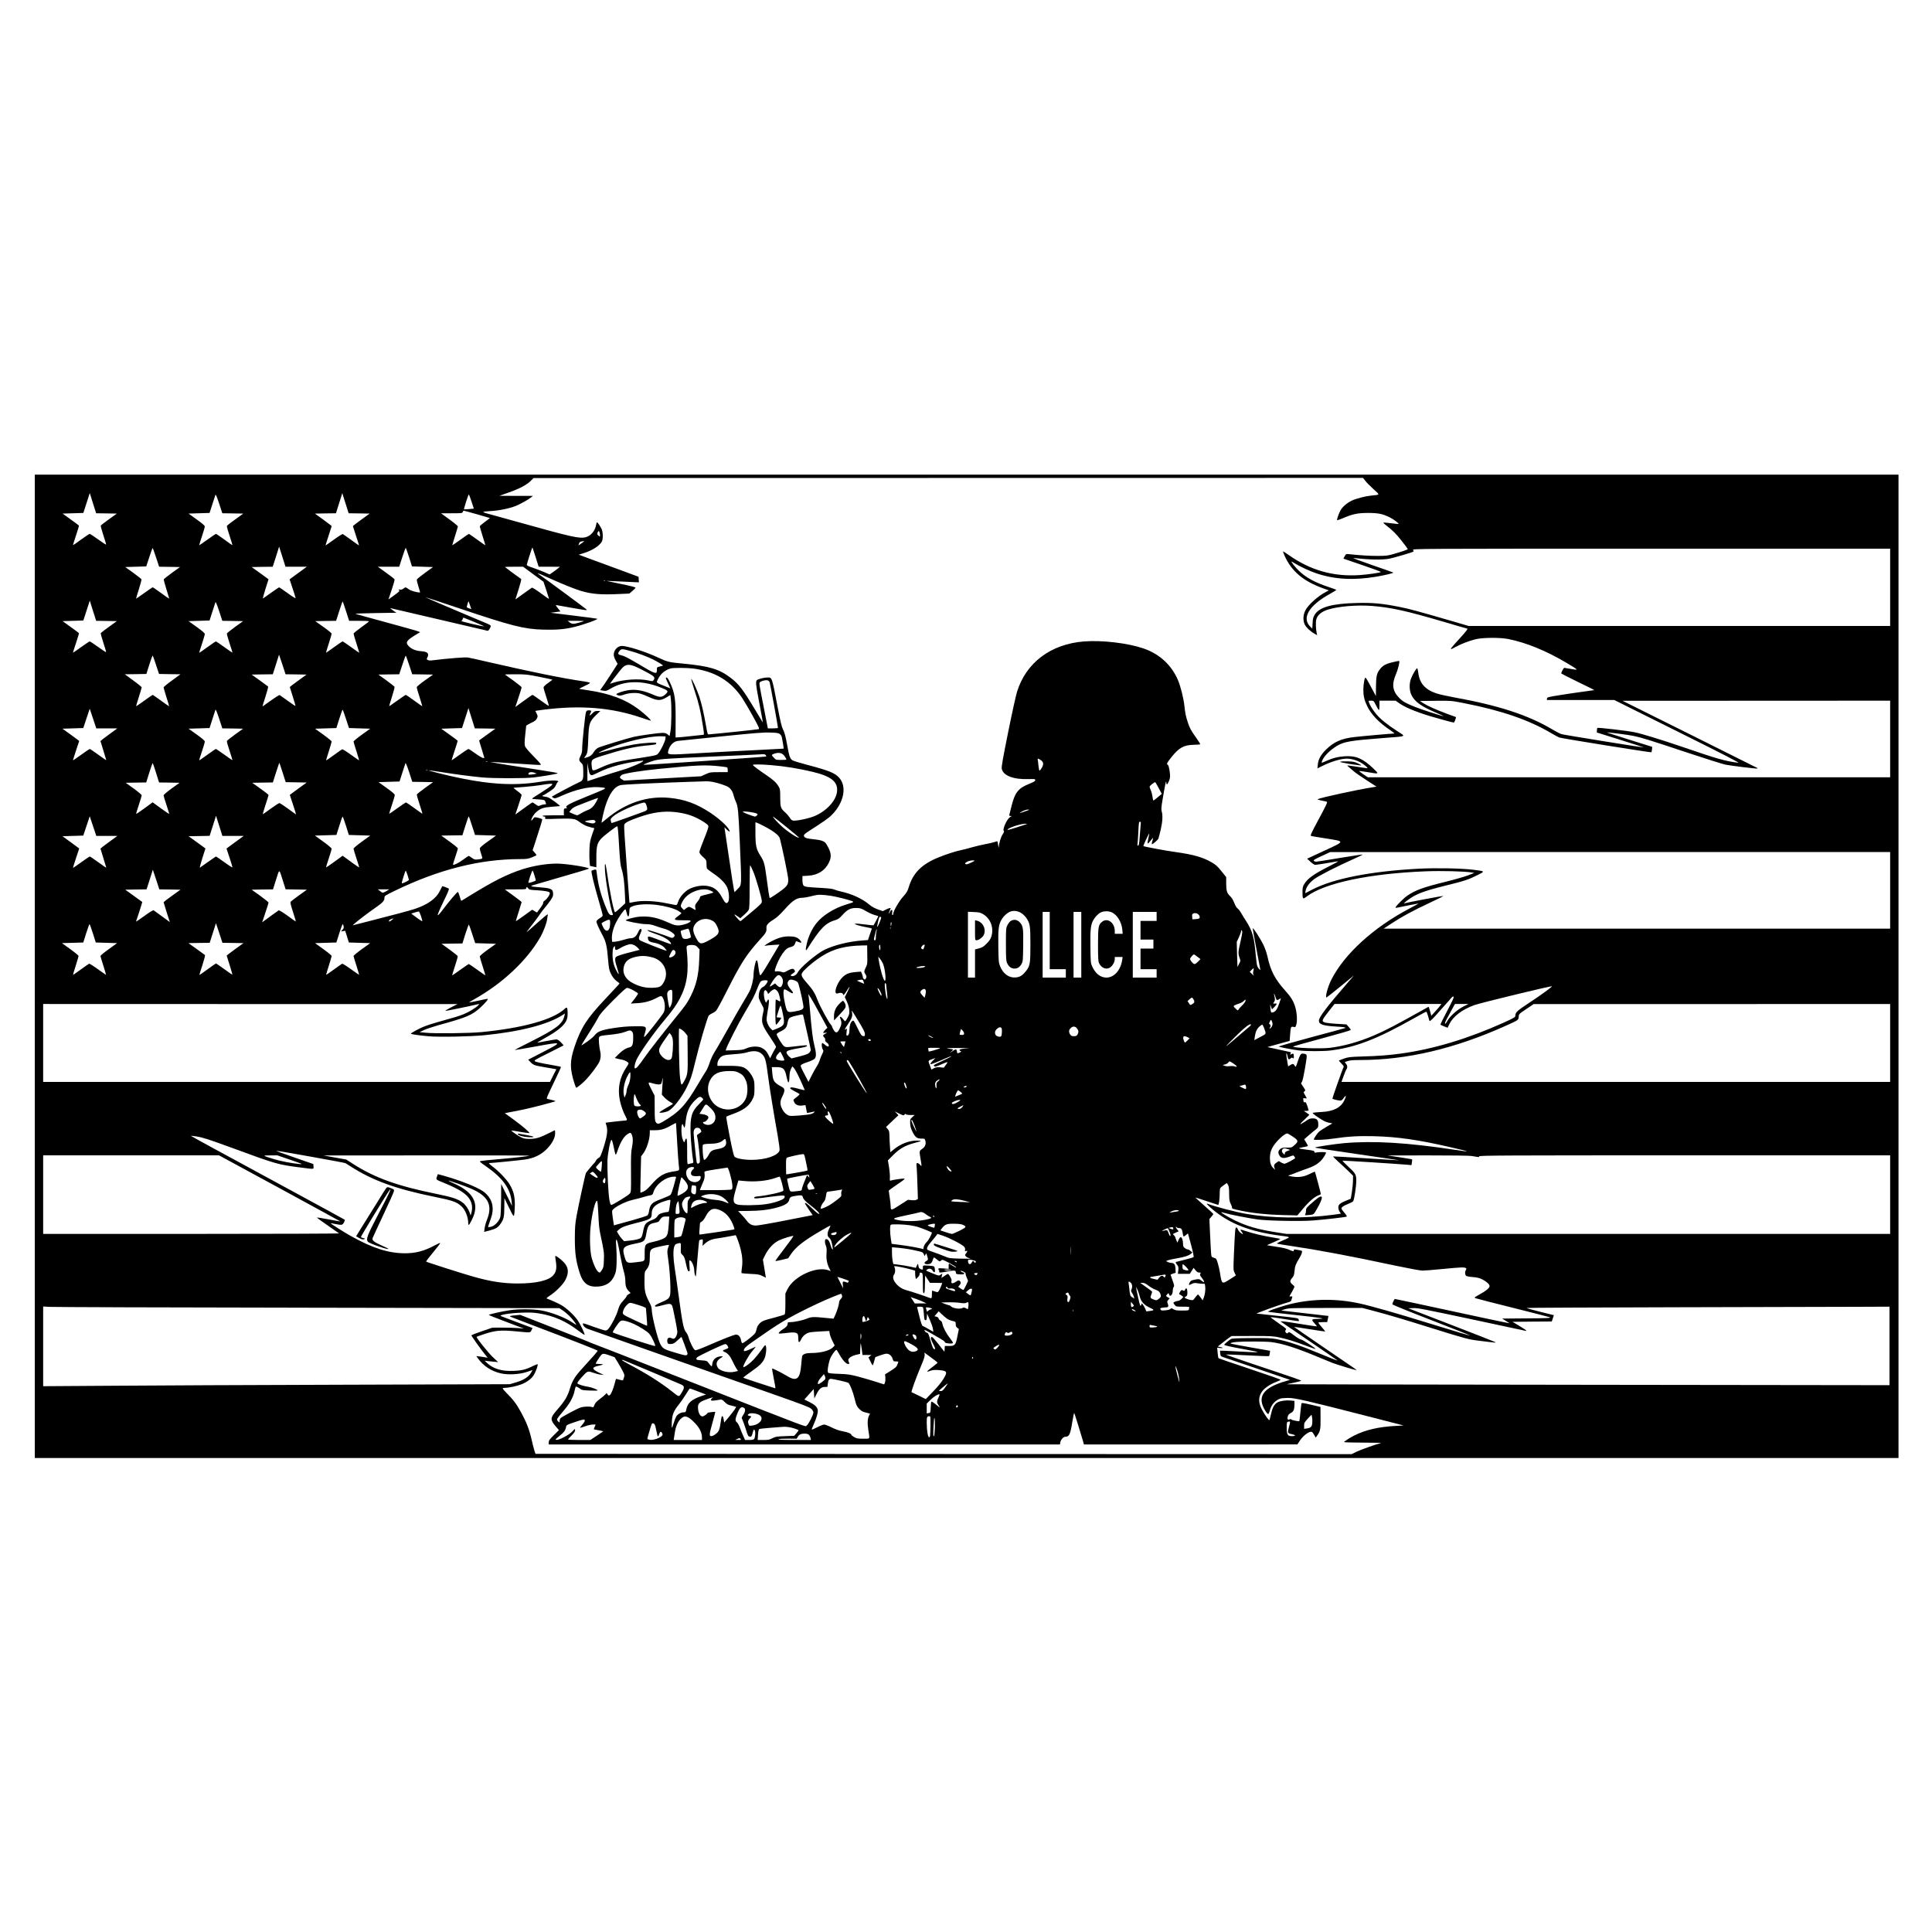
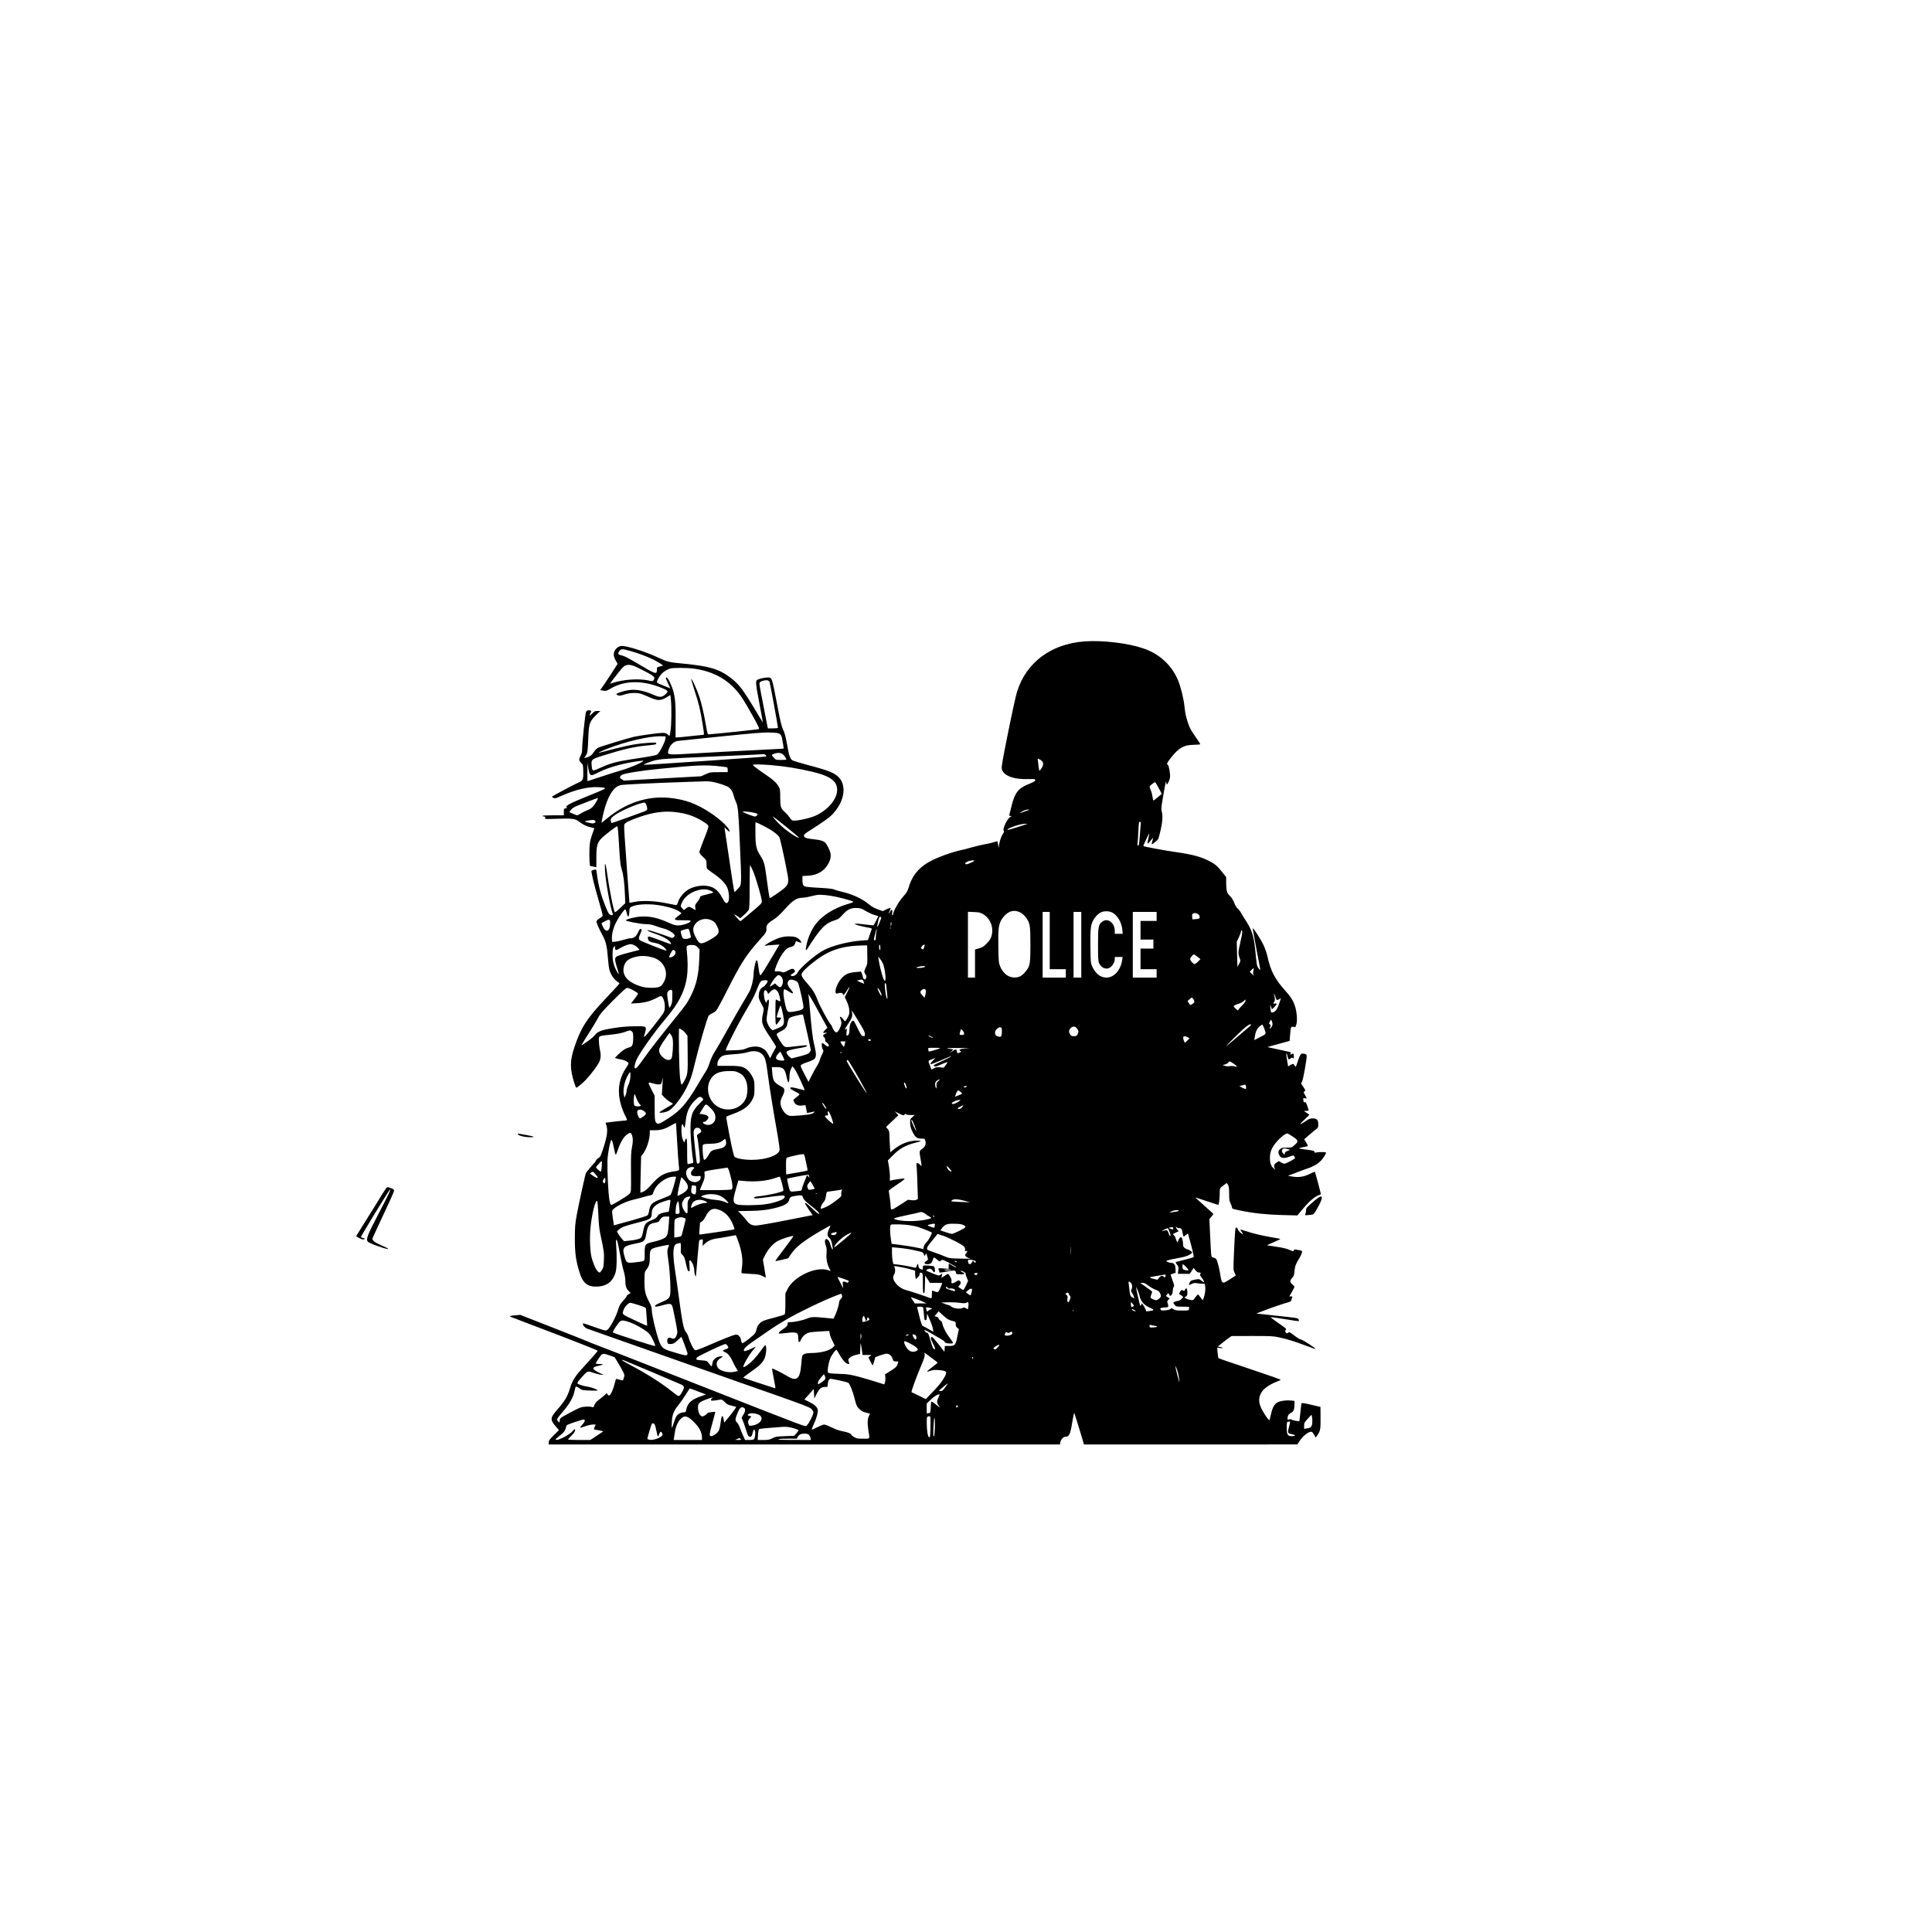
<svg xmlns="http://www.w3.org/2000/svg" version="1.0" width="100mm" height="100mm" viewBox="0 0 3000 3000" preserveAspectRatio="xMidYMid meet">
  <g transform="translate(0,3000) scale(0.1,-0.1)" fill="#000000" stroke="none">
-     <path d="M540 14995 l0 -7635 14470 0 14470 0 0 7635 0 7635 -14470 0 -14470 0 0 -7635z m20660 7539 c19 -25 76 -83 127 -129 104 -95 107 -87 -32 -100 -93 -9 -237 -46 -307 -80 -71 -34 -141 -94 -172 -148 -27 -48 -61 -146 -53 -154 3 -3 43 11 89 30 154 66 226 81 388 82 161 0 228 -14 337 -67 58 -28 149 -96 140 -104 -2 -2 -55 3 -117 11 -62 8 -116 13 -118 10 -3 -3 6 -13 19 -24 132 -104 170 -141 258 -252 56 -70 101 -131 101 -135 0 -9 -77 -35 -240 -82 -71 -20 -108 -24 -225 -24 -121 -1 -282 9 -446 27 -45 5 -48 4 -68 -31 -12 -20 -21 -37 -19 -39 2 -1 134 -46 295 -101 161 -54 289 -102 285 -106 -13 -12 -202 -39 -330 -48 -409 -27 -766 75 -1101 312 -46 33 -85 57 -88 55 -2 -3 9 -34 25 -69 109 -240 289 -392 596 -503 l90 -32 -39 -21 c-131 -67 -284 -205 -328 -296 -33 -67 -36 -150 -8 -211 20 -45 86 -107 151 -144 l43 -24 -7 29 c-15 70 -18 175 -6 219 19 66 81 118 180 149 161 51 450 75 685 57 297 -24 529 -75 1105 -244 195 -58 363 -106 373 -108 14 -3 -14 -39 -117 -153 -121 -131 -148 -166 -131 -166 2 0 33 15 67 34 86 47 205 93 307 119 114 28 380 30 513 4 279 -56 594 -185 905 -371 195 -117 194 -116 53 -91 -47 8 -88 15 -91 15 -9 0 -51 -79 -45 -88 3 -4 120 -64 260 -132 141 -68 255 -125 253 -126 -1 -1 -78 -12 -171 -24 -93 -12 -257 -36 -365 -54 -184 -29 -196 -32 -199 -54 l-3 -22 524 0 524 0 984 -490 c742 -369 973 -489 939 -484 -203 26 -321 59 -845 239 -351 120 -648 211 -766 235 -107 22 -567 76 -575 67 -3 -3 -7 -20 -7 -38 l-2 -33 367 -115 c202 -63 366 -116 365 -118 -5 -4 -1240 195 -1279 207 -20 6 -82 37 -137 70 -384 228 -837 376 -1546 504 -105 19 -223 46 -264 60 -172 58 -260 159 -278 320 -5 37 -12 68 -17 69 -13 3 -71 -95 -96 -161 -29 -77 -27 -181 5 -250 50 -107 153 -181 385 -279 69 -29 120 -53 114 -53 -22 0 -337 101 -434 140 -149 59 -195 85 -249 139 -110 110 -124 213 -52 379 29 66 59 188 48 198 -2 3 -51 -6 -107 -20 -111 -28 -152 -52 -201 -119 -42 -58 -51 -105 -53 -263 l-1 -142 -36 67 c-20 36 -54 100 -75 140 -22 41 -44 76 -50 78 -15 5 -34 -102 -34 -190 0 -93 16 -160 60 -252 65 -134 183 -257 365 -378 38 -26 63 -47 54 -47 -35 0 -502 -41 -620 -55 -200 -23 -317 -75 -439 -195 -81 -81 -120 -151 -127 -232 l-6 -60 59 30 c146 74 304 122 399 122 62 0 135 -19 200 -53 58 -29 137 -96 115 -96 -8 0 -80 10 -160 23 -80 13 -147 22 -149 20 -2 -2 11 -16 30 -31 18 -15 52 -44 74 -63 23 -20 111 -81 195 -135 l154 -100 -50 -8 c-244 -38 -819 -163 -863 -187 -8 -4 13 -12 55 -20 38 -7 77 -16 86 -19 15 -5 -4 -46 -122 -266 -132 -246 -138 -260 -117 -267 12 -3 114 -21 227 -38 300 -47 301 -39 -26 -190 l-267 -124 52 -48 c29 -26 62 -48 73 -48 17 0 249 37 353 56 17 3 -42 -31 -130 -75 -237 -118 -342 -193 -393 -279 -23 -40 -27 -58 -27 -122 0 -114 4 -118 67 -70 275 208 966 355 1843 390 248 10 606 1 718 -18 l39 -7 -97 -38 c-53 -20 -205 -64 -338 -97 -354 -87 -475 -130 -604 -218 -57 -39 -183 -165 -183 -184 0 -4 10 -6 23 -3 52 12 321 65 331 65 6 0 -52 -33 -129 -73 -565 -296 -1022 -711 -1225 -1116 -54 -109 -99 -279 -70 -269 5 2 103 79 217 172 l207 169 -90 -104 c-336 -388 -454 -544 -454 -599 0 -56 65 -78 262 -90 125 -7 160 -13 147 -23 -2 -2 -237 -66 -522 -142 -284 -76 -514 -142 -510 -146 11 -9 197 -45 308 -60 120 -15 387 -15 505 0 390 51 714 177 1291 502 96 54 180 99 186 99 5 0 18 -30 28 -67 10 -38 20 -72 23 -76 6 -12 59 40 161 158 48 55 98 111 111 125 14 14 40 43 57 65 25 29 36 36 44 28 9 -9 -17 -64 -99 -220 -61 -114 -108 -211 -104 -215 4 -3 30 -16 59 -27 l51 -20 28 57 c58 120 199 227 389 295 101 36 1194 301 1203 292 7 -7 -158 -128 -343 -250 -202 -133 -225 -155 -225 -209 0 -21 -21 -33 -177 -104 -559 -252 -1092 -412 -1601 -482 -195 -26 -344 -38 -597 -45 -191 -6 -217 -9 -285 -32 -41 -15 -77 -28 -79 -30 -3 -2 15 -23 39 -48 34 -35 41 -47 32 -58 -10 -12 -172 -469 -172 -486 0 -9 91 -31 124 -31 16 0 32 13 52 41 37 54 43 32 9 -37 -56 -114 -169 -172 -355 -181 -63 -3 -123 -9 -132 -12 -13 -5 8 -23 82 -73 76 -51 114 -70 160 -80 l59 -12 -92 -54 c-51 -29 -105 -65 -120 -80 -25 -24 -77 -102 -77 -116 0 -13 186 -5 306 14 217 33 393 43 629 37 370 -10 684 -55 1175 -168 331 -76 347 -84 87 -44 -747 113 -1267 144 -1727 104 -138 -12 -442 -58 -452 -68 -4 -4 289 -49 652 -101 363 -52 657 -96 652 -97 -4 -1 -234 13 -512 31 -278 18 -507 31 -510 29 -2 -2 34 -39 80 -81 47 -42 118 -108 158 -147 l72 -71 -1 -75 c0 -41 -8 -121 -17 -179 l-17 -104 -80 -33 c-97 -40 -119 -63 -112 -116 3 -21 13 -47 23 -58 9 -10 15 -21 13 -23 -2 -3 -58 -12 -124 -20 -462 -59 -946 -54 -1337 14 -174 30 -484 111 -607 158 -29 11 -3 -18 74 -84 263 -223 580 -348 1040 -409 188 -25 184 -20 62 -73 -59 -25 -103 -49 -99 -52 4 -4 105 -21 224 -38 411 -61 908 -154 1606 -303 219 -46 397 -79 430 -79 31 0 172 11 312 25 278 27 337 30 360 15 12 -8 13 -13 3 -30 -18 -27 -16 -75 3 -91 8 -7 54 -16 102 -19 65 -5 102 -14 144 -34 65 -31 118 -78 118 -106 0 -29 -49 -71 -150 -127 -91 -51 -93 -52 -67 -62 15 -6 280 -74 589 -151 309 -77 564 -143 566 -145 13 -12 -52 -15 -383 -17 l-360 -3 57 -35 c31 -19 56 -35 54 -37 -2 -3 -615 127 -1491 317 -154 33 -283 60 -286 60 -7 0 -39 -67 -39 -83 0 -7 253 -110 605 -246 333 -129 604 -236 602 -238 -5 -4 -201 54 -647 192 -497 154 -886 265 -1065 304 -355 78 -714 76 -1060 -4 -101 -24 -300 -87 -344 -110 l-25 -13 30 -5 c16 -4 198 -24 404 -47 409 -44 486 -57 355 -59 -112 -2 -119 -9 -66 -66 24 -26 41 -48 39 -51 -3 -2 -128 16 -278 41 -242 39 -295 45 -279 31 2 -2 198 -135 434 -296 237 -161 435 -297 440 -302 13 -12 -83 24 -279 106 -293 123 -497 191 -669 223 -76 14 -144 17 -385 15 -204 -1 -299 -5 -315 -13 -29 -16 -107 -81 -107 -90 0 -10 77 -28 330 -74 267 -49 259 -51 -124 -30 -148 8 -270 14 -271 12 -1 -1 0 -21 3 -44 4 -40 7 -43 50 -58 26 -9 268 -91 537 -182 270 -91 491 -167 493 -168 2 -2 -23 -10 -55 -19 -363 -102 -463 -247 -322 -468 17 -27 36 -47 42 -45 6 2 16 24 23 49 24 94 75 155 159 189 17 7 73 12 125 12 110 0 259 -34 1235 -284 l560 -144 -116 -6 c-275 -15 -473 -61 -652 -150 -60 -30 -157 -93 -157 -101 0 -5 134 -9 298 -9 163 -1 288 -3 277 -6 -74 -18 -323 -106 -384 -137 l-73 -36 -6337 2 -6336 3 -17 50 c-9 28 -30 110 -46 182 -36 153 -80 266 -164 418 -68 124 -126 200 -222 294 -36 36 -63 68 -60 73 3 4 20 8 38 8 58 0 190 29 257 56 85 35 151 84 187 142 31 49 70 157 60 168 -3 3 -32 -8 -65 -24 -110 -56 -179 -74 -308 -79 -181 -8 -313 31 -408 119 l-42 39 50 -6 c28 -3 75 -8 105 -11 l55 -5 -83 78 c-68 64 -252 293 -252 314 0 3 60 24 133 48 164 53 252 60 488 37 223 -21 212 -22 232 18 l16 35 -52 19 c-29 11 -133 50 -232 87 -99 37 -191 72 -205 78 -44 18 130 47 321 54 132 4 187 2 270 -12 231 -38 417 -120 614 -271 48 -36 89 -64 92 -61 9 10 -67 169 -111 231 -58 81 -173 187 -251 231 -52 29 -160 78 -219 99 -16 6 -8 15 50 53 92 61 203 175 236 243 54 109 46 190 -25 267 -45 49 -125 108 -134 100 -3 -3 0 -35 6 -70 19 -112 10 -173 -36 -227 -70 -84 -268 -130 -553 -130 -226 0 -419 30 -687 105 -156 44 -725 225 -736 235 -4 3 45 68 109 144 63 76 113 141 109 144 -3 4 -41 -13 -84 -36 -164 -88 -295 -123 -466 -123 -253 1 -499 79 -837 268 -109 61 -320 195 -315 199 1 1 34 -4 72 -12 104 -20 110 -19 135 22 11 21 17 40 13 44 -4 4 -415 228 -913 498 -981 531 -1469 797 -1476 805 -3 2 35 -2 83 -9 105 -17 189 -44 563 -181 683 -251 703 -257 1065 -303 207 -27 197 -28 193 17 l-3 38 -240 83 c-291 101 -344 120 -328 121 28 2 1047 -181 1066 -190 11 -6 49 -30 86 -54 334 -215 701 -348 1296 -469 291 -59 346 -79 423 -150 57 -52 102 -166 102 -256 0 -17 3 -30 8 -30 12 0 69 111 86 169 59 201 -43 354 -317 475 -48 22 -86 41 -84 43 6 6 256 -83 353 -125 266 -115 336 -254 246 -482 -17 -41 -33 -101 -37 -132 l-7 -57 87 23 c100 27 128 45 172 110 45 66 53 102 54 256 l1 135 71 -145 c68 -140 71 -144 80 -115 5 17 10 84 11 150 1 140 -18 217 -81 324 -45 76 -169 206 -267 279 -46 35 -62 52 -49 52 44 0 465 42 556 55 140 21 246 72 336 162 83 83 131 174 131 245 0 26 -2 48 -5 48 -2 0 -43 -20 -91 -45 -132 -68 -205 -90 -299 -90 -62 0 -91 5 -130 23 -47 22 -160 100 -153 107 2 2 63 -7 137 -21 74 -13 137 -21 140 -18 10 10 -108 110 -248 212 l-133 97 43 8 c219 40 334 66 519 114 118 31 219 59 223 63 4 4 -18 12 -50 19 -32 7 -66 15 -75 17 -15 4 -8 24 46 137 132 274 170 357 165 361 -2 3 -87 19 -189 37 -102 17 -196 39 -209 47 -24 15 -20 18 205 130 126 63 231 116 233 118 3 3 -15 25 -39 49 -30 30 -53 45 -70 45 -14 0 -83 -11 -155 -25 -71 -14 -134 -25 -140 -25 -5 0 19 17 55 36 171 95 256 150 315 205 77 73 101 124 99 220 -2 87 -9 98 -43 66 -179 -169 -647 -300 -1291 -363 -196 -19 -722 -25 -875 -10 l-90 9 70 33 c39 18 138 51 220 74 440 121 523 155 651 272 84 76 134 138 112 138 -7 0 -74 -14 -148 -30 -74 -16 -136 -28 -137 -26 -2 1 35 23 80 49 437 243 821 604 1025 962 52 91 101 221 108 284 3 31 8 59 11 64 2 4 -1 7 -7 7 -6 0 -75 -57 -153 -127 -179 -160 -189 -168 -146 -113 82 105 167 218 190 255 15 22 47 65 73 95 26 30 65 82 87 114 34 51 40 66 37 105 -4 66 -33 79 -195 92 -158 13 -171 17 -108 36 670 194 851 248 858 254 23 19 -350 79 -496 79 -163 0 -362 -33 -532 -87 -241 -78 -447 -181 -825 -414 -58 -36 -111 -69 -118 -73 -7 -4 -14 -2 -16 6 -3 7 -12 39 -22 71 -9 31 -20 57 -25 57 -12 0 -141 -152 -227 -267 -45 -62 -80 -99 -85 -94 -6 6 30 89 87 207 72 148 93 200 84 206 -20 12 -98 41 -101 37 -1 -2 -17 -35 -36 -72 -60 -121 -189 -214 -391 -281 -82 -27 -314 -89 -710 -190 l-255 -65 40 36 c51 45 205 162 320 242 108 75 135 105 135 149 0 32 2 33 163 111 677 329 1315 490 1940 491 104 0 125 3 187 27 39 15 70 31 70 35 0 4 -13 23 -30 41 l-30 34 41 124 c57 172 109 342 109 355 0 10 -82 34 -115 34 -7 0 -22 -15 -34 -32 -15 -23 -21 -28 -21 -15 0 30 37 92 75 125 66 59 109 74 240 84 66 5 124 10 129 11 12 4 -139 116 -179 133 -19 8 -45 14 -59 14 -14 0 -28 5 -31 10 -3 6 0 10 7 10 7 0 51 25 96 56 68 45 87 63 102 98 10 24 23 47 29 50 51 32 -99 35 -274 6 -444 -73 -891 -36 -1562 131 -95 24 -171 45 -169 47 3 2 91 -10 198 -27 227 -36 452 -65 633 -83 173 -16 670 -17 805 0 108 13 321 48 353 58 38 12 77 5 -760 135 -150 24 -271 45 -269 47 3 2 171 -8 375 -23 205 -14 383 -25 397 -23 24 3 15 14 -100 133 -90 92 -129 139 -136 165 -6 24 -5 76 5 165 8 72 15 135 15 142 0 7 34 28 75 47 60 28 78 41 91 69 16 34 16 37 -3 76 l-21 41 22 5 c11 2 57 8 101 14 581 74 1060 35 1525 -124 72 -25 136 -45 142 -45 21 0 -83 99 -185 176 -199 151 -445 244 -778 294 -74 11 -138 22 -143 23 -5 2 33 22 84 46 63 29 89 46 79 51 -8 4 -52 13 -99 20 -329 48 -800 144 -1505 306 -132 31 -262 60 -290 64 -44 7 -291 -12 -563 -45 -25 -3 -51 0 -62 7 -17 11 -17 14 -4 39 32 62 4 90 -98 97 -94 6 -170 43 -210 101 -31 44 0 77 156 171 l40 24 -33 13 c-18 8 -240 70 -494 139 -254 69 -469 128 -477 132 -8 4 131 9 310 12 l325 5 -55 38 c-30 21 -46 36 -35 33 11 -3 351 -82 755 -176 404 -94 742 -173 751 -175 15 -5 49 49 49 78 0 7 -35 26 -78 43 -42 18 -135 57 -207 87 -71 30 -266 113 -432 183 -166 71 -301 130 -299 131 1 2 234 -75 517 -170 823 -277 1011 -325 1309 -334 210 -6 343 5 494 43 153 38 368 116 350 126 -5 3 -170 25 -368 49 l-358 44 77 10 78 10 -41 51 c-35 44 -37 50 -18 47 11 -2 120 -21 241 -43 120 -22 221 -37 224 -34 3 2 0 8 -5 13 -18 17 -640 477 -697 515 -31 21 -57 40 -57 42 0 6 84 -29 185 -76 162 -75 394 -169 483 -195 176 -52 316 -63 617 -48 l138 6 46 40 c25 22 47 43 49 48 5 11 -53 26 -268 70 l-185 39 128 -5 c70 -3 184 -8 253 -12 l125 -6 -3 44 -3 43 -275 102 c-151 56 -360 133 -465 171 l-189 70 59 18 c141 40 265 118 301 186 19 37 18 140 -1 187 -18 43 -64 112 -75 112 -4 0 -10 -18 -14 -41 -14 -90 -80 -168 -158 -190 -98 -26 -212 -1 -1023 226 -203 57 -408 113 -455 126 -147 38 -149 45 -17 52 138 7 294 38 396 77 75 29 202 99 251 139 l25 21 -260 0 -260 1 135 48 c170 59 286 120 347 180 l48 48 6440 1 6440 1 35 -45z m-19546 -506 l160 -3 -122 -88 c-67 -48 -124 -92 -127 -98 -4 -5 15 -73 40 -150 26 -77 45 -143 42 -145 -3 -3 -58 33 -123 80 -65 47 -124 86 -131 86 -7 0 -68 -40 -135 -89 -67 -50 -124 -89 -125 -87 -2 1 20 69 47 151 27 81 48 150 46 154 -2 3 -60 47 -129 96 l-125 90 161 5 161 5 50 154 50 155 49 -157 50 -157 161 -2z m3923 0 l163 -3 -130 -94 c-71 -52 -130 -97 -130 -101 0 -3 22 -72 49 -153 27 -81 48 -147 46 -147 -3 0 -57 39 -122 86 -65 48 -124 88 -130 91 -7 3 -69 -36 -138 -86 -69 -50 -128 -91 -130 -91 -2 0 19 66 46 147 27 81 49 150 49 153 0 4 -59 49 -130 101 l-130 94 163 3 164 2 49 157 49 156 49 -156 50 -157 163 -2z m-1962 0 l163 -3 -125 -90 c-69 -49 -128 -95 -130 -102 -3 -7 16 -76 42 -153 26 -78 45 -143 44 -145 -2 -2 -58 37 -124 86 -66 48 -125 88 -130 89 -6 0 -67 -40 -135 -90 -68 -49 -125 -88 -127 -87 -1 2 17 64 42 137 25 74 45 143 45 155 -1 14 -38 46 -127 110 l-125 90 163 5 163 5 42 130 c23 72 45 139 49 150 5 14 21 -24 57 -132 l50 -153 163 -2z m3708 180 l35 -106 -74 -7 c-41 -4 -77 -6 -79 -3 -2 2 13 56 33 120 20 64 40 114 43 110 4 -4 22 -55 42 -114z m85 -194 c108 -31 198 -57 199 -58 1 -1 -34 -28 -77 -59 -44 -32 -80 -64 -80 -70 0 -7 20 -75 44 -152 25 -77 44 -141 42 -142 -1 -1 -58 38 -125 87 -68 50 -127 90 -130 90 -4 0 -63 -40 -131 -90 -68 -49 -125 -88 -127 -87 -1 2 18 66 42 142 25 77 45 145 45 152 0 6 -59 55 -131 107 l-131 96 165 0 c157 0 166 1 172 20 3 11 11 20 16 20 5 0 98 -25 207 -56z m1907 -306 c8 -42 -2 -49 -29 -19 -14 15 -15 23 -5 45 15 32 25 24 34 -26z m-245 -113 c0 -2 -20 -18 -45 -35 l-44 -30 10 29 c8 23 18 31 42 34 18 2 33 5 35 5 1 1 2 0 2 -3z m-4471 -395 l165 0 -109 -80 c-61 -44 -121 -88 -134 -98 l-24 -18 46 -139 c26 -77 47 -146 47 -153 0 -6 -56 28 -124 78 -68 49 -127 90 -131 90 -5 0 -60 -38 -124 -83 -64 -46 -121 -87 -127 -90 -6 -4 11 62 37 145 27 83 49 152 49 153 0 1 -59 44 -131 96 l-131 94 164 3 163 2 50 156 49 156 50 -156 49 -156 166 0z m1754 145 l44 -140 163 -5 164 -5 -123 -89 c-67 -49 -125 -95 -128 -104 -4 -8 8 -57 24 -109 17 -51 28 -93 25 -93 -55 1 -142 26 -176 51 -48 35 -50 35 -84 8 -17 -13 -34 -18 -49 -14 -13 3 -23 1 -23 -4 0 -5 6 -11 13 -13 8 -2 -28 -33 -79 -69 l-92 -67 50 150 c28 81 48 154 45 161 -3 8 -62 55 -133 105 l-127 92 166 0 166 0 48 149 c26 83 51 147 55 143 3 -4 26 -70 51 -147z m1964 5 l47 -150 165 0 166 -1 -30 -24 c-16 -14 -53 -41 -80 -60 l-51 -35 -89 39 c-50 21 -129 51 -177 67 -59 19 -88 33 -88 43 0 15 82 271 87 271 1 0 24 -67 50 -150z m-5894 -5 l48 -145 162 -2 162 -3 -124 -89 c-67 -49 -125 -95 -128 -102 -2 -7 16 -76 41 -155 25 -79 44 -144 43 -145 -1 -2 -58 37 -125 87 -67 49 -126 89 -131 89 -5 0 -64 -40 -132 -89 -68 -49 -125 -88 -126 -87 -2 1 18 67 43 145 25 79 43 149 41 155 -3 7 -61 53 -128 102 l-124 89 163 5 163 5 47 143 c25 78 49 142 52 142 3 0 27 -65 53 -145z m26927 -465 l0 -600 -3272 0 -3273 0 -190 56 c-597 173 -723 208 -879 239 -268 54 -415 68 -666 62 -389 -9 -587 -65 -657 -185 -22 -36 -28 -61 -31 -129 l-5 -84 -28 27 c-142 136 -26 332 305 514 53 30 96 56 96 60 0 3 -46 21 -102 39 -226 74 -365 149 -478 257 -53 50 -128 144 -115 144 3 0 23 -11 44 -24 79 -50 242 -126 342 -159 284 -95 581 -111 934 -51 132 23 267 55 260 63 -4 3 -154 57 -333 118 -188 65 -308 111 -282 108 243 -27 439 -31 550 -11 68 13 369 101 380 112 2 3 -1 14 -8 24 -12 20 19 20 3698 20 l3710 0 0 -600z m-21069 203 l158 -116 45 -134 c24 -73 42 -133 39 -133 -3 0 -61 41 -129 91 -77 56 -129 88 -136 83 -7 -4 -67 -47 -134 -95 l-121 -87 49 155 c27 86 46 158 41 162 -48 32 -253 184 -253 187 0 2 64 4 141 4 l142 0 158 -117z m1116 -99 c-3 -3 -12 -4 -19 -1 -8 3 -5 6 6 6 11 1 17 -2 13 -5z m-7743 -626 l160 -3 -122 -88 c-67 -48 -124 -92 -127 -98 -4 -5 15 -73 40 -150 26 -77 45 -143 42 -145 -3 -3 -58 33 -123 80 -65 47 -124 86 -130 86 -7 0 -68 -40 -136 -89 -68 -49 -124 -88 -125 -87 -2 1 20 69 47 151 27 81 48 150 46 154 -2 3 -60 47 -129 96 l-125 90 161 5 161 5 50 154 50 155 49 -157 50 -157 161 -2z m5647 235 l17 -51 -33 11 c-19 7 -35 14 -37 17 -1 3 4 27 12 54 7 28 16 43 18 35 3 -7 13 -37 23 -66z m-3688 -235 l162 -3 -124 -89 c-67 -49 -125 -95 -128 -102 -3 -8 16 -75 41 -151 25 -76 46 -141 46 -146 0 -4 -56 33 -124 83 -68 49 -128 90 -134 90 -5 0 -65 -40 -133 -90 -67 -49 -124 -88 -126 -86 -1 1 17 63 42 136 25 74 45 143 45 155 0 14 -37 46 -126 110 l-126 90 163 5 163 5 43 135 c24 74 46 142 49 150 4 9 27 -48 56 -137 l50 -153 161 -2z m1760 152 l48 -150 154 0 c85 0 155 -3 155 -7 0 -5 -54 -46 -120 -93 -65 -47 -119 -91 -120 -99 0 -7 20 -77 45 -154 25 -77 44 -141 43 -143 -2 -1 -58 38 -125 87 -68 49 -127 89 -133 89 -6 0 -65 -40 -133 -89 -67 -49 -123 -88 -125 -87 -1 2 18 66 43 143 25 77 45 147 45 154 -1 8 -58 55 -128 104 l-127 90 162 3 162 2 48 150 c26 82 50 150 53 150 3 0 27 -68 53 -150z m1988 -166 c88 -37 158 -68 156 -71 -2 -2 -87 16 -187 39 -101 24 -177 44 -168 46 9 2 19 14 22 28 4 13 9 24 12 24 3 0 77 -30 165 -66z m1708 12 c-2 -2 -39 -14 -83 -26 -83 -23 -106 -22 -146 10 l-25 20 129 0 c71 0 127 -2 125 -4z m-4472 -828 l163 -3 -130 -94 c-71 -52 -130 -96 -130 -99 0 -2 20 -68 45 -145 25 -77 44 -144 43 -148 -2 -4 -55 31 -118 78 -63 46 -121 87 -127 90 -7 3 -69 -36 -138 -86 -69 -50 -127 -91 -129 -91 -2 0 18 68 46 152 27 83 45 154 41 158 -4 4 -64 47 -131 96 l-124 89 164 3 164 2 49 153 48 152 51 -152 50 -153 163 -2z m-2175 150 l47 -143 166 -3 167 -2 -131 -96 c-72 -52 -131 -101 -131 -107 0 -7 20 -75 44 -152 25 -77 44 -141 42 -142 -1 -1 -58 38 -125 87 -68 50 -127 90 -130 90 -4 0 -63 -40 -131 -90 -68 -49 -125 -88 -127 -87 -1 2 18 66 42 142 25 77 45 145 45 152 0 6 -59 55 -131 107 l-131 96 167 2 168 3 45 143 c25 78 48 142 52 142 3 0 27 -64 52 -142z m3931 -3 l48 -145 162 -2 162 -3 -127 -90 c-70 -49 -127 -97 -127 -105 -1 -8 19 -78 44 -155 24 -76 43 -140 42 -141 -1 -2 -58 37 -125 87 -67 49 -126 89 -131 89 -5 0 -64 -40 -132 -89 -68 -49 -125 -88 -126 -87 -2 1 18 67 43 145 25 79 43 149 41 155 -3 7 -61 53 -128 102 l-124 89 162 3 162 2 48 145 c26 80 50 145 53 145 3 0 27 -65 53 -145z m2022 -185 c109 -22 200 -41 202 -43 2 -2 -28 -26 -67 -53 -46 -33 -69 -56 -70 -69 0 -12 20 -80 44 -153 25 -73 41 -132 36 -132 -5 0 -62 38 -126 85 -64 47 -120 85 -125 85 -6 0 -68 -42 -138 -94 l-129 -94 49 146 c27 80 49 152 49 159 0 6 -57 53 -127 104 -71 51 -130 94 -132 95 -2 2 72 4 166 4 158 0 183 -3 368 -40z m12990 -439 c19 -38 39 -72 45 -76 6 -4 10 20 10 69 l0 76 126 0 126 0 47 -34 c88 -64 246 -132 476 -203 118 -36 363 -103 380 -103 9 0 39 82 32 86 -1 0 -60 22 -132 48 -175 65 -309 125 -373 166 l-53 35 243 3 c243 2 243 2 428 -34 589 -114 1022 -263 1370 -470 52 -31 108 -61 123 -66 42 -15 1421 -236 1429 -229 4 3 8 24 10 45 l3 39 -352 110 c-194 61 -351 112 -350 113 5 6 328 -36 407 -52 127 -26 265 -69 820 -254 294 -98 571 -185 615 -194 86 -17 487 -66 494 -60 2 2 2 6 0 8 -2 2 -474 238 -1049 524 l-1045 520 2078 1 2077 1 0 -595 0 -595 -4055 0 -4055 0 -71 47 c-39 26 -67 49 -61 51 5 1 64 -6 129 -18 183 -31 181 -32 88 57 -160 153 -267 200 -439 190 -107 -6 -194 -28 -304 -78 -62 -28 -63 -28 -57 -6 21 72 119 175 232 243 113 68 207 84 723 124 380 29 355 17 214 109 -160 104 -262 187 -327 266 -53 64 -98 138 -112 183 -6 20 -3 22 34 22 40 0 41 -1 76 -69z m-13833 -363 l160 -3 -124 -89 c-67 -49 -125 -91 -127 -92 -2 -2 15 -61 38 -133 22 -71 41 -132 41 -135 0 -22 -55 4 -138 64 -53 39 -101 70 -108 70 -7 0 -68 -40 -136 -89 -68 -49 -124 -88 -125 -87 -2 1 20 69 47 151 27 81 48 150 46 154 -2 3 -60 47 -129 96 l-125 90 161 5 161 5 50 155 50 155 49 -157 50 -158 159 -2z m-5874 2 l164 0 -131 -96 c-72 -52 -131 -98 -131 -101 0 -3 20 -69 45 -147 25 -79 45 -146 45 -149 0 -4 -55 34 -122 83 -68 49 -128 90 -133 90 -6 0 -67 -40 -135 -90 -68 -49 -125 -88 -127 -87 -1 2 20 70 47 152 28 82 50 150 50 150 0 1 -59 44 -130 96 l-130 94 162 5 161 5 50 150 50 150 51 -152 51 -153 163 0z m1955 -2 l162 -3 -124 -89 c-67 -49 -125 -95 -128 -102 -3 -8 16 -75 41 -151 25 -76 46 -141 46 -146 0 -4 -56 33 -124 83 -68 49 -128 90 -134 90 -5 0 -65 -40 -133 -90 -67 -49 -124 -88 -126 -86 -1 1 17 63 42 136 25 74 45 143 45 155 0 14 -37 46 -126 110 l-126 90 163 5 163 5 43 135 c24 74 46 142 49 150 4 9 27 -48 56 -137 l50 -153 161 -2z m1759 150 l47 -143 164 -5 165 -5 -129 -93 c-71 -51 -129 -99 -129 -107 0 -7 20 -75 45 -151 24 -76 43 -140 41 -141 -1 -1 -58 38 -126 87 -69 50 -130 88 -136 86 -6 -2 -64 -43 -129 -90 -65 -48 -119 -85 -121 -83 -2 1 17 65 42 142 24 77 44 145 44 151 0 7 -58 55 -129 106 l-129 93 165 5 166 5 45 143 c25 78 48 142 52 142 3 0 27 -64 52 -142z m2195 -664 c-3 -3 -12 -4 -19 -1 -8 3 -5 6 6 6 11 1 17 -2 13 -5z m-3178 -171 l47 -148 163 -3 163 -3 -131 -95 c-72 -52 -131 -96 -131 -97 0 -2 22 -70 50 -152 27 -82 49 -150 47 -151 -1 -1 -56 38 -122 87 -66 48 -127 88 -136 89 -8 0 -67 -37 -130 -83 -62 -46 -119 -86 -126 -90 -6 -4 11 59 38 140 27 81 49 152 49 158 0 5 -57 51 -127 100 l-126 90 160 3 160 2 49 155 c27 84 50 152 52 150 2 -2 25 -70 51 -152z m2174 -145 l162 -3 -124 -89 c-67 -49 -125 -95 -128 -102 -3 -8 16 -77 42 -154 26 -78 45 -143 44 -145 -2 -2 -58 37 -124 86 -66 48 -125 88 -130 89 -6 0 -67 -40 -135 -90 -68 -49 -125 -88 -127 -87 -1 2 17 64 42 137 25 74 45 143 45 155 -1 14 -38 46 -127 110 l-125 90 163 5 163 5 43 135 c24 74 46 142 49 150 4 9 27 -48 56 -137 l50 -153 161 -2z m-4140 142 l47 -150 159 -2 159 -3 -124 -89 c-70 -51 -124 -97 -124 -106 0 -9 20 -76 45 -150 25 -73 43 -135 41 -138 -2 -2 -61 38 -130 88 l-126 92 -125 -92 c-70 -51 -128 -90 -130 -88 -3 2 15 65 40 138 25 74 45 141 45 150 0 9 -54 55 -124 106 l-124 89 159 3 159 2 47 150 c26 83 50 150 53 150 4 0 27 -67 53 -150z m4214 44 c-3 -3 -12 -4 -19 -1 -8 3 -5 6 6 6 11 1 17 -2 13 -5z m1670 -46 l28 -11 -45 -8 c-77 -13 -89 -11 -83 11 6 23 54 27 100 8z m261 -190 c-8 -11 -84 -64 -168 -117 -146 -91 -153 -96 -120 -98 181 -13 178 -12 189 -45 14 -40 15 -38 -14 -38 -14 0 -42 -7 -62 -15 -34 -15 -37 -14 -76 15 -23 17 -45 30 -49 30 -5 0 -67 -42 -137 -94 l-129 -94 49 146 c27 80 49 152 49 158 0 7 -29 34 -65 60 -36 26 -63 49 -62 50 2 2 75 8 162 14 88 7 205 20 260 29 55 10 120 19 144 20 42 1 43 0 29 -21z m-4949 -788 l165 0 -109 -80 c-61 -44 -121 -88 -134 -98 l-24 -18 46 -139 c26 -77 47 -146 47 -153 0 -6 -56 28 -124 78 -68 49 -127 90 -131 90 -5 0 -60 -38 -124 -83 -64 -46 -121 -87 -127 -90 -6 -4 11 62 37 145 27 83 49 152 49 153 0 1 -59 44 -131 96 l-131 94 164 3 163 3 50 156 49 156 50 -157 49 -156 166 0z m3711 157 l46 -142 163 -5 163 -5 -125 -90 c-91 -65 -126 -96 -127 -111 0 -11 9 -47 20 -79 11 -32 20 -64 20 -70 0 -8 -23 -15 -60 -19 -57 -7 -63 -5 -102 23 -23 17 -46 31 -50 31 -4 0 -44 -27 -88 -60 -68 -50 -145 -88 -157 -76 -1 1 15 56 37 121 22 66 40 125 40 131 0 7 -58 55 -129 106 l-129 93 164 3 164 2 47 150 c26 82 49 147 52 144 3 -3 26 -69 51 -147z m-5672 -157 l164 0 -131 -96 c-72 -52 -131 -98 -131 -101 0 -3 20 -69 45 -147 25 -79 45 -146 45 -149 0 -4 -55 34 -122 83 -68 49 -128 90 -133 90 -6 0 -67 -40 -135 -90 -68 -49 -125 -88 -127 -87 -1 2 20 70 47 152 28 82 50 150 50 150 0 1 -59 44 -130 96 l-130 94 162 5 161 5 50 150 50 150 51 -152 51 -153 163 0z m3714 158 l45 -143 166 -5 166 -5 -130 -94 c-77 -56 -129 -100 -129 -110 0 -9 20 -77 45 -151 25 -73 43 -135 41 -138 -2 -2 -46 27 -98 65 -51 38 -108 79 -126 92 l-32 23 -126 -92 c-69 -50 -128 -90 -130 -88 -2 3 16 65 41 138 25 74 45 141 45 150 0 10 -55 57 -130 111 l-130 94 167 5 167 5 45 143 c24 78 47 142 51 142 4 0 27 -64 52 -142z m23978 -1003 l0 -595 -3932 0 -3933 0 120 79 c160 106 330 198 597 323 121 56 215 104 210 106 -9 3 -568 -103 -599 -113 -26 -9 -11 6 50 51 128 95 241 137 594 225 281 69 348 91 488 162 118 59 119 58 -71 82 -181 22 -574 30 -844 16 -747 -40 -1326 -153 -1659 -327 l-104 -54 6 37 c10 59 57 124 132 181 71 54 364 203 623 318 72 32 132 61 132 65 0 3 -156 -20 -347 -52 -192 -32 -360 -59 -374 -59 -15 0 -32 6 -38 13 -9 11 15 26 122 75 l132 61 4348 1 4347 0 0 -595z m-26712 13 l164 -3 -131 -94 c-72 -52 -131 -97 -131 -100 0 -3 22 -74 48 -157 l49 -152 -119 87 c-65 47 -124 90 -131 95 -10 6 -53 -20 -147 -88 -73 -54 -131 -92 -128 -84 26 69 99 300 97 302 -2 2 -62 45 -134 97 l-130 94 166 3 165 2 49 153 48 152 51 -152 50 -153 164 -2z m1758 125 l39 -122 165 -3 165 -3 -121 -87 c-66 -48 -125 -93 -131 -100 -8 -10 1 -51 37 -160 26 -82 46 -148 44 -148 -3 0 -61 41 -129 91 -78 56 -130 87 -138 83 -14 -9 -179 -127 -224 -162 l-32 -24 49 148 c28 82 50 153 50 159 0 6 -59 54 -131 106 l-131 94 166 3 165 2 48 152 c55 174 45 176 109 -29z m3903 93 c12 -37 21 -72 21 -77 0 -9 -109 -44 -115 -37 -3 2 10 48 27 101 18 53 35 93 39 89 4 -4 17 -38 28 -76z m-1971 6 c12 -38 22 -71 22 -75 0 -7 -63 -41 -96 -51 -21 -7 -21 -5 9 94 17 55 33 100 37 100 3 0 16 -31 28 -68z m2009 -236 c125 -8 188 -19 199 -38 11 -17 -35 -92 -73 -118 -21 -14 -32 -29 -28 -38 3 -8 -17 -44 -46 -83 l-51 -69 -37 22 -38 22 -127 -92 c-69 -51 -126 -89 -126 -84 0 4 20 71 45 147 24 77 45 143 45 147 0 4 -59 50 -131 102 l-131 96 165 0 c161 0 165 0 170 22 6 22 6 22 26 -4 19 -24 28 -26 138 -32z m-2342 -16 c-27 -16 -54 -25 -60 -21 -5 4 -23 17 -39 29 l-29 22 89 0 89 0 -50 -30z m542 -385 c13 -38 22 -73 20 -78 -1 -5 -41 19 -87 54 l-85 63 55 17 c30 9 59 16 64 15 5 -1 20 -33 33 -71z m-452 -60 c-32 -26 -45 -31 -45 -16 0 16 23 29 70 40 3 0 -8 -10 -25 -24z m-2468 -357 l163 -3 -130 -94 c-71 -52 -130 -96 -130 -99 0 -2 21 -69 46 -149 25 -79 44 -146 43 -148 -2 -2 -59 37 -126 86 -68 49 -126 89 -129 89 -3 0 -61 -40 -129 -90 -68 -49 -125 -90 -128 -90 -3 0 17 68 45 151 27 84 46 155 41 159 -4 4 -64 47 -132 96 l-125 89 165 3 165 2 49 153 48 152 51 -152 50 -153 163 -2z m-2175 150 l45 -143 166 -5 165 -5 -129 -93 c-71 -51 -129 -99 -129 -107 0 -7 20 -75 45 -151 24 -76 43 -140 41 -141 -1 -1 -58 38 -126 87 -69 50 -130 88 -136 86 -6 -2 -64 -43 -129 -90 -65 -48 -119 -85 -121 -83 -2 1 17 65 42 142 24 77 44 145 44 151 0 7 -58 55 -129 106 l-129 93 166 5 165 5 45 143 c25 78 48 142 52 142 4 0 27 -64 52 -142z m3893 111 c6 -24 2 -36 -17 -56 l-23 -26 33 5 32 5 29 -91 28 -91 165 -5 166 -5 -129 -93 c-71 -51 -129 -99 -129 -107 0 -7 20 -75 45 -151 24 -76 43 -140 41 -141 -1 -1 -58 38 -126 87 -69 50 -130 88 -136 86 -6 -2 -64 -43 -129 -90 -65 -48 -119 -85 -121 -83 -2 1 17 65 42 142 24 77 44 145 44 151 0 7 -58 55 -129 106 l-129 93 165 5 166 5 45 143 c25 78 49 142 53 142 4 0 10 -14 14 -31z m1998 -124 l46 -140 161 -5 162 -5 -126 -90 c-73 -52 -126 -97 -126 -107 0 -9 20 -78 45 -154 24 -76 43 -139 42 -140 -1 -1 -57 38 -125 87 -68 49 -127 89 -133 89 -5 0 -64 -40 -132 -89 -67 -49 -124 -88 -126 -86 -1 2 18 67 44 145 26 77 45 147 42 154 -3 7 -61 53 -128 102 l-123 89 162 3 162 2 47 150 c26 82 50 146 54 142 4 -4 27 -70 52 -147z m-328 -1137 c-55 -28 -95 -53 -89 -55 8 -3 359 69 504 103 l24 5 -19 -22 c-32 -36 -148 -107 -227 -138 -71 -29 -151 -53 -411 -125 -71 -20 -158 -48 -195 -63 -75 -29 -212 -103 -212 -114 0 -8 116 -26 272 -40 157 -15 657 -5 868 16 564 56 993 168 1219 316 l33 22 -7 -34 c-28 -129 -123 -202 -528 -406 -137 -68 -247 -126 -245 -128 1 -2 147 23 323 55 425 78 429 75 116 -86 l-230 -119 36 -37 c46 -48 58 -52 245 -84 l157 -27 -50 -98 -49 -99 -3935 0 -3935 0 0 605 0 605 3218 -1 3217 0 -100 -51z m15357 25 c-11 -16 -46 -57 -79 -92 l-58 -64 -19 71 c-10 40 -21 70 -25 68 -533 -298 -663 -366 -846 -444 -239 -102 -468 -166 -688 -193 -144 -17 -567 -2 -567 20 0 4 201 61 448 127 246 66 447 125 447 130 0 6 -15 28 -34 49 l-33 38 -149 9 c-81 4 -165 14 -186 21 -58 19 -52 32 80 200 l69 87 830 0 829 0 -19 -27z m356 -15 c-95 -49 -211 -155 -247 -226 -12 -23 -26 -40 -32 -37 -6 4 4 32 24 68 19 34 55 101 81 150 l48 87 105 0 105 0 -84 -42z m6632 -563 l0 -605 -4260 0 -4260 0 32 88 c17 48 37 96 45 107 19 28 16 58 -7 88 l-20 25 47 16 c34 12 86 16 197 16 720 1 1462 175 2253 530 203 91 201 90 205 142 3 43 4 43 118 120 l115 77 2768 0 2767 1 0 -605z m-25006 -2257 c519 -282 943 -514 942 -515 -1 -1 -83 13 -181 32 -99 18 -181 32 -183 30 -4 -4 72 -60 218 -160 63 -43 119 -82 125 -87 5 -4 -1027 -8 -2293 -8 l-2302 0 0 610 0 610 1365 0 1365 0 944 -512z m166 442 c192 -66 201 -70 140 -65 -120 11 -297 45 -406 79 -173 54 -174 55 -49 55 l110 1 205 -70z m3708 65 c-8 -9 -213 -32 -478 -55 -135 -11 -258 -24 -273 -28 -27 -7 -24 -10 79 -82 260 -181 380 -347 399 -552 l6 -63 -85 170 -84 170 -1 -233 c-1 -137 -6 -252 -12 -278 -16 -63 -85 -138 -141 -152 -23 -6 -44 -9 -47 -6 -4 4 0 18 43 139 51 142 28 272 -68 370 -40 41 -79 66 -167 108 -117 57 -333 135 -498 180 l-92 25 -8 -21 c-25 -67 -31 -60 96 -112 254 -103 368 -179 417 -277 29 -57 34 -125 15 -193 l-11 -40 -15 45 c-20 57 -64 122 -106 154 -76 58 -162 87 -405 136 -612 124 -963 250 -1307 471 l-99 64 -176 31 -175 32 1599 1 c880 1 1597 -1 1594 -4z m14632 -5 c36 -5 77 -12 93 -15 19 -3 27 0 27 10 0 13 385 15 3190 15 l3190 0 0 -610 0 -610 -4687 0 -4688 0 -159 25 c-280 44 -447 92 -631 180 -110 54 -229 124 -222 131 2 2 26 -3 53 -11 77 -24 377 -82 514 -101 163 -21 673 -31 865 -15 192 15 508 52 518 60 4 4 -13 31 -38 60 -25 29 -45 58 -45 65 0 21 31 43 102 71 37 15 72 33 79 41 17 20 49 232 49 323 0 93 -11 112 -131 222 -50 46 -87 85 -82 86 10 4 871 -51 1004 -63 l66 -6 7 42 c4 24 5 45 2 47 -2 3 -89 17 -193 33 l-188 28 620 1 c363 0 647 -3 685 -9z m-18085 -2356 l3920 -7 51 -34 c28 -18 75 -57 104 -86 51 -51 117 -137 105 -137 -4 0 -25 13 -48 29 -122 83 -340 167 -506 195 -120 20 -344 21 -476 1 -121 -18 -325 -64 -325 -73 0 -4 123 -53 273 -109 l272 -103 -95 8 c-52 4 -162 7 -245 7 l-150 -1 -163 -56 c-90 -30 -163 -59 -162 -64 0 -11 148 -219 208 -292 l44 -55 -33 6 c-19 4 -58 9 -88 13 l-55 7 24 -34 c85 -120 210 -202 358 -235 115 -26 290 -16 404 23 l87 29 -22 -39 c-39 -70 -120 -121 -253 -158 l-79 -23 -2555 -8 c-1405 -4 -3035 -11 -3623 -16 l-1067 -7 0 619 0 619 88 -6 c48 -4 1851 -10 4007 -13z m24575 -594 l0 -609 -4677 6 c-2573 3 -4679 7 -4680 8 -2 1 45 12 105 24 59 13 111 26 116 29 11 6 -71 35 -712 249 -255 85 -461 157 -458 160 2 2 153 -3 335 -13 182 -9 334 -15 337 -11 3 3 8 23 11 44 l5 38 -304 53 c-166 30 -305 56 -307 58 -11 11 17 19 87 26 119 10 448 9 542 -2 175 -22 395 -92 740 -237 85 -36 179 -74 210 -86 86 -32 364 -116 369 -111 6 5 64 -36 -486 339 -265 181 -481 330 -480 331 1 2 110 -15 242 -36 132 -21 241 -37 243 -36 1 2 -22 32 -53 67 -30 35 -55 67 -55 71 0 5 31 8 69 8 l69 0 10 47 c6 26 10 48 9 49 -1 1 -150 18 -332 38 -181 20 -346 39 -365 42 l-35 7 60 18 c55 17 104 19 631 19 l570 0 190 -50 c227 -61 425 -119 844 -250 572 -179 610 -189 784 -210 267 -33 265 -33 236 -17 -14 8 -321 128 -684 268 l-658 254 77 3 c68 3 173 -18 903 -173 455 -97 833 -178 840 -180 6 -2 12 -1 12 3 0 5 -48 37 -107 73 l-107 64 305 3 305 2 16 49 16 49 -214 53 c-117 29 -211 56 -208 59 3 3 1044 8 2312 11 1269 3 2535 6 2815 7 l507 2 0 -610z" />
    <path d="M16835 20040 c-517 -40 -901 -328 -1042 -780 -17 -52 -79 -334 -138 -627 -82 -407 -106 -540 -100 -569 20 -108 182 -170 420 -162 93 3 100 2 100 -16 0 -16 -21 -28 -97 -59 -167 -67 -220 -134 -272 -347 -14 -58 -29 -115 -32 -127 -5 -19 -2 -23 17 -23 22 0 22 -1 -8 -19 -49 -30 -123 -198 -95 -215 7 -4 0 -23 -18 -50 -29 -42 -58 -139 -61 -201 -1 -16 -5 -4 -9 28 -4 32 -10 60 -12 62 -3 3 -25 -2 -49 -11 -24 -8 -91 -24 -149 -34 -58 -11 -150 -33 -205 -49 -55 -16 -127 -35 -160 -41 -83 -17 -231 -64 -350 -113 -263 -106 -398 -242 -465 -466 -19 -62 -33 -84 -87 -145 -64 -70 -153 -226 -153 -267 0 -10 -5 -19 -11 -19 -8 0 -9 13 -5 40 8 50 -15 56 -34 10 -7 -17 -15 -29 -17 -26 -2 2 3 21 11 41 9 21 16 39 16 41 0 10 -31 2 -74 -20 l-48 -24 -52 18 c-74 25 -114 47 -166 90 -105 87 -265 160 -425 195 -44 10 -93 24 -109 32 -20 10 -81 18 -180 24 -255 14 -284 18 -301 42 -9 13 -15 45 -15 83 l0 61 89 5 c149 9 259 77 321 201 48 97 39 163 -39 291 -28 45 -75 62 -211 76 -78 8 -110 16 -124 30 -26 25 -16 43 46 83 259 166 330 216 383 272 179 186 226 427 110 563 -68 79 -157 115 -502 206 -111 29 -214 61 -228 70 -38 25 -51 63 -84 249 -22 122 -38 181 -60 224 -24 48 -42 122 -91 379 -86 449 -81 434 -154 434 -48 0 -141 -23 -162 -40 -22 -19 -17 -75 21 -274 51 -267 72 -387 69 -383 -2 2 -55 89 -118 195 -188 314 -253 399 -378 495 -181 138 -326 182 -738 222 -222 21 -247 27 -384 91 -194 92 -482 184 -571 184 -64 0 -125 -66 -125 -135 0 -23 11 -57 30 -90 l30 -53 -115 -179 c-64 -98 -125 -188 -136 -201 -10 -12 -19 -24 -19 -26 0 -2 21 -7 48 -11 43 -6 53 -3 107 29 216 130 491 137 783 21 122 -49 127 -57 75 -106 -53 -49 -88 -51 -181 -10 -159 69 -278 92 -394 74 -77 -11 -188 -49 -188 -63 0 -4 13 -12 28 -18 22 -8 43 -5 98 14 77 26 182 31 249 13 22 -6 80 -29 128 -51 138 -62 182 -63 280 -4 l56 34 8 -67 c13 -107 10 -407 -6 -493 l-14 -77 -29 24 c-24 20 -41 25 -84 25 -56 0 -364 -43 -444 -62 -104 -24 -517 -151 -552 -169 -24 -12 -50 -38 -69 -68 -29 -48 -63 -72 -122 -86 l-28 -7 25 36 c30 44 33 70 41 285 8 213 21 249 117 344 l70 67 -44 0 c-37 0 -49 -5 -78 -35 -41 -43 -56 -45 -35 -5 22 42 19 50 -20 50 -29 0 -37 -5 -46 -27 -13 -35 -59 -472 -59 -562 0 -46 -6 -78 -19 -104 -35 -69 -35 -85 1 -120 32 -32 32 -33 35 -137 3 -120 -6 -142 -65 -167 -56 -23 -422 -217 -422 -224 0 -3 11 -11 24 -19 22 -11 36 -8 138 38 209 92 405 138 559 129 48 -2 92 -8 99 -12 18 -11 -1 -20 -262 -126 -292 -118 -363 -157 -328 -179 9 -6 5 -9 -16 -12 -28 -3 -29 -5 -29 -55 l1 -53 -169 0 c-109 0 -166 -3 -162 -10 3 -5 15 -10 26 -10 16 0 19 -5 14 -20 -6 -20 -4 -20 177 -14 218 8 285 2 330 -31 87 -64 122 -82 215 -105 l42 -10 -36 -103 c-29 -86 -36 -120 -40 -218 -3 -64 -2 -150 1 -191 l7 -74 50 -10 49 -11 0 147 c0 180 12 228 75 298 38 42 232 192 249 192 9 0 16 -78 31 -339 13 -213 19 -267 39 -331 27 -84 43 -210 50 -400 l5 -125 -76 -72 c-42 -40 -79 -70 -84 -68 -20 13 -88 355 -129 650 -19 133 -34 133 -26 -1 9 -169 83 -578 121 -676 6 -14 2 -18 -17 -18 -36 0 -52 23 -102 150 -72 184 -108 324 -131 513 -6 48 -7 48 -38 42 -18 -4 -36 -11 -41 -16 -12 -11 40 -223 119 -493 31 -104 55 -196 53 -204 -2 -9 -23 -28 -48 -42 -27 -16 -46 -35 -48 -47 -3 -21 34 -105 103 -233 43 -81 62 -166 75 -340 5 -74 16 -157 24 -185 21 -69 68 -140 115 -172 22 -16 40 -31 41 -34 0 -4 -97 -109 -216 -235 -292 -309 -383 -451 -483 -749 -75 -223 -74 -342 0 -572 12 -35 23 -63 26 -63 15 0 97 67 153 126 66 69 174 212 203 270 24 47 31 107 18 161 -17 72 -28 199 -20 221 10 27 20 29 184 46 95 10 164 23 212 40 85 31 95 32 118 6 16 -17 18 -36 17 -107 -2 -100 -15 -128 -64 -138 -50 -11 -107 -48 -167 -108 l-54 -55 39 -11 c21 -5 55 -13 75 -16 44 -8 99 -40 99 -57 0 -7 -14 -33 -31 -58 -108 -159 -141 -323 -105 -512 16 -82 54 -190 91 -256 27 -48 25 -62 -8 -62 -12 0 -85 -7 -163 -16 l-141 -17 14 -46 c23 -72 10 -165 -44 -335 -43 -133 -52 -152 -78 -166 -17 -9 -36 -30 -44 -46 -8 -16 -17 -30 -22 -32 -7 -3 -120 -138 -131 -157 -10 -17 -115 -500 -144 -660 -24 -130 -27 -177 -28 -355 0 -229 16 -348 74 -533 53 -169 133 -227 294 -214 137 12 222 81 264 216 19 62 23 248 10 419 -5 56 -4 92 2 92 13 0 26 -52 60 -240 17 -91 41 -203 55 -249 15 -50 25 -110 25 -146 0 -80 13 -122 51 -161 l31 -32 -31 -18 c-17 -10 -31 -24 -31 -31 0 -7 -24 -40 -54 -72 -47 -51 -58 -71 -81 -147 -25 -84 -89 -211 -142 -281 -17 -23 -32 -33 -52 -33 -15 0 -99 27 -187 59 -87 33 -160 56 -162 51 -9 -24 30 -69 70 -83 24 -8 540 -190 1148 -405 608 -214 1372 -483 1699 -598 497 -175 600 -214 628 -240 20 -19 33 -41 33 -56 0 -37 -75 -184 -103 -203 -31 -20 126 -79 -1792 674 -841 331 -1536 603 -1545 604 -8 2 -28 10 -45 19 -16 8 -264 106 -549 218 l-519 203 -75 -7 c-71 -6 -91 -11 -81 -20 2 -2 135 -53 294 -113 696 -264 1065 -409 1065 -417 0 -10 -82 -104 -232 -267 -116 -126 -160 -196 -195 -309 -42 -140 -79 -201 -217 -359 -93 -107 -94 -140 -6 -241 l49 -57 -80 -79 c-67 -66 -79 -84 -79 -111 l0 -33 3969 0 3969 0 6 34 c8 41 48 86 76 86 63 0 79 33 111 233 13 81 26 142 30 135 7 -13 101 -315 134 -430 l16 -58 1657 0 1657 1 40 60 c43 65 116 126 161 135 26 5 32 0 57 -42 l28 -47 30 44 c41 61 46 91 44 273 l-1 159 -144 34 c-92 22 -145 31 -149 24 -4 -5 -12 -70 -19 -143 -7 -73 -14 -134 -16 -135 -8 -8 -121 16 -124 25 -2 7 -11 8 -27 2 -30 -11 -39 0 -30 40 6 30 22 47 58 65 32 16 47 53 47 121 l0 61 -59 6 c-68 7 -156 -5 -200 -27 -50 -26 -80 -76 -102 -172 -11 -49 -23 -95 -25 -103 -6 -18 -70 69 -119 161 -59 111 -57 200 5 285 38 51 122 108 212 143 37 15 70 29 73 32 7 7 -105 46 -586 208 -202 67 -371 125 -376 129 -6 3 -13 41 -16 85 l-7 79 45 -5 c52 -6 52 7 0 16 l-36 7 68 54 c37 30 85 67 107 82 l39 27 321 1 c298 0 328 -2 424 -23 128 -28 228 -59 411 -128 79 -30 146 -53 148 -50 9 8 -203 146 -225 146 -13 0 -59 27 -103 61 -75 57 -82 60 -98 45 -16 -15 -19 -15 -34 2 -11 12 -13 22 -7 32 5 8 10 20 10 25 0 6 -57 48 -126 95 -69 47 -120 86 -112 88 7 1 107 -13 223 -32 115 -19 211 -33 213 -31 2 2 1 13 -3 24 -8 25 -2 24 -358 62 l-299 33 99 38 c109 43 336 121 399 137 30 8 43 17 47 34 2 12 8 30 12 40 6 14 2 17 -18 17 l-26 0 40 70 c21 38 39 74 39 79 0 5 -10 18 -22 28 -55 44 -56 65 -4 121 15 17 22 42 27 96 6 74 18 108 76 201 17 28 34 64 38 82 7 34 10 32 -87 49 -31 5 -38 3 -38 -10 0 -21 -8 -20 -75 9 -37 17 -106 33 -198 46 -78 12 -143 22 -144 23 -1 1 45 22 102 46 58 25 105 48 105 51 0 3 -51 13 -112 23 -133 20 -324 65 -427 101 -41 14 -76 23 -79 21 -2 -3 5 -17 17 -32 31 -40 25 -48 -13 -19 -19 14 -39 39 -45 56 -5 16 -16 29 -24 29 -17 0 -20 -33 -37 -409 -10 -248 -10 -254 10 -293 12 -22 19 -42 17 -45 -3 -2 -47 -31 -98 -63 -118 -74 -117 -74 -147 115 -6 39 -21 102 -33 141 -20 68 -23 72 -59 83 -37 11 -39 13 -44 64 -3 28 -10 161 -16 295 l-11 243 30 35 c17 19 31 38 31 43 0 4 -63 63 -140 130 -77 68 -140 125 -140 126 0 2 80 -23 177 -56 98 -32 178 -59 179 -59 10 0 23 95 23 163 -1 48 4 94 10 100 5 7 30 28 55 45 l45 33 18 -28 c14 -22 18 -49 19 -138 0 -92 4 -117 22 -152 12 -23 22 -51 22 -62 0 -21 2 -21 148 -52 186 -38 392 -60 632 -66 l235 -6 90 107 c94 112 181 186 240 206 19 6 35 15 35 18 0 12 -88 344 -93 348 -2 2 -35 -12 -73 -31 -84 -43 -156 -57 -243 -49 -65 7 -124 22 -90 23 9 1 58 18 110 40 53 21 126 48 165 61 100 33 160 66 215 117 43 40 98 127 87 138 -7 8 -112 7 -145 0 -26 -6 -33 -4 -33 8 0 18 -15 22 -142 38 -54 7 -98 15 -98 19 0 3 30 11 66 17 36 6 68 14 71 17 4 3 -8 28 -25 55 l-31 50 67 59 c37 32 86 73 110 91 39 30 42 36 42 81 0 69 -23 94 -86 94 -42 0 -59 -7 -118 -48 -38 -26 -71 -44 -74 -41 -4 3 27 37 68 74 41 38 73 71 70 73 -3 3 -23 17 -45 31 l-40 27 38 0 c20 0 37 4 37 8 0 4 -9 36 -21 70 -17 51 -24 62 -39 57 -14 -5 -19 1 -22 31 -4 35 -3 36 24 30 15 -3 28 -3 28 0 0 3 -12 26 -26 50 -25 43 -26 46 -8 58 17 13 16 17 -18 68 l-36 54 18 34 c16 33 70 334 70 391 0 27 -19 39 -67 39 -26 0 -40 -24 -73 -125 -30 -91 -31 -92 -47 -61 -16 31 -28 32 -70 7 l-31 -20 -11 62 c-20 120 -23 153 -12 137 5 -8 13 -32 16 -52 7 -41 19 -47 47 -22 14 14 20 14 33 4 13 -11 15 -7 15 29 0 43 -8 48 -41 30 -19 -9 -19 -9 -10 10 10 18 8 21 -11 26 -72 16 -342 75 -347 76 -3 0 73 22 169 48 l175 48 7 88 c10 132 12 137 52 130 32 -7 33 -6 46 40 17 59 7 190 -20 276 -28 89 -66 150 -155 249 -158 176 -227 308 -274 527 -11 51 -38 129 -60 175 -45 95 -162 278 -168 263 -2 -6 24 -151 57 -323 33 -171 60 -314 60 -318 0 -15 -34 23 -46 52 -7 17 -18 89 -24 160 -25 291 -50 382 -147 536 -33 51 -72 114 -87 141 -15 26 -38 54 -51 63 -14 9 -34 43 -50 85 -18 46 -40 81 -66 106 -48 46 -59 82 -59 201 l0 93 -74 92 c-62 77 -88 100 -152 137 -141 81 -284 121 -562 160 -149 20 -489 84 -498 92 -2 3 17 49 42 102 25 54 47 96 49 94 2 -2 -3 -30 -11 -63 -24 -105 -20 -114 26 -56 22 28 42 51 44 51 2 0 -2 -21 -10 -47 -8 -25 -12 -48 -10 -51 9 -8 95 64 104 88 5 14 21 77 36 140 28 122 33 219 15 280 -9 30 -7 62 10 166 39 234 59 331 60 292 1 -21 5 -38 10 -38 12 0 41 64 48 105 8 49 -16 192 -33 199 -24 9 -15 30 50 112 121 153 194 195 348 199 54 1 101 5 104 8 4 3 -25 50 -64 104 -79 111 -101 151 -130 243 -29 87 -39 137 -51 251 -13 120 -59 301 -99 397 -102 239 -292 412 -544 496 -243 82 -641 128 -913 106z m-7042 -150 c112 -31 258 -86 342 -127 76 -38 170 -96 159 -99 -5 -2 -28 -8 -51 -14 -43 -11 -43 -11 -43 -55 0 -72 -21 -65 -305 105 -133 79 -203 115 -241 123 -61 13 -68 27 -33 71 26 33 42 33 172 -4z m105 -255 c42 -20 119 -59 170 -87 96 -53 109 -71 79 -111 -11 -17 -17 -17 -85 -2 -142 30 -374 15 -530 -34 l-61 -19 41 57 c62 83 143 184 164 203 54 48 111 46 222 -7z m860 -15 c339 -43 590 -193 767 -459 35 -53 110 -181 168 -286 87 -158 102 -191 88 -197 -12 -5 -609 -68 -770 -81 -24 -2 -25 2 -48 133 -33 189 -68 343 -104 452 -34 103 -116 284 -125 275 -3 -3 21 -88 54 -189 65 -197 89 -300 125 -530 21 -132 22 -148 8 -148 -9 0 -95 -9 -191 -20 -96 -11 -190 -20 -208 -20 l-32 0 1 263 c2 333 -12 425 -88 590 -26 54 -41 77 -54 77 -16 0 -13 -11 21 -85 l39 -84 -52 21 c-29 11 -76 30 -104 42 -29 11 -53 27 -53 34 0 23 41 96 74 130 33 36 93 71 141 83 46 11 250 10 343 -1z m1166 -186 c9 -4 21 -14 26 -24 7 -14 130 -685 130 -712 0 -5 -35 -8 -79 -8 l-78 0 -61 313 c-80 407 -77 390 -58 406 26 22 93 35 120 25z m185 -832 c15 -11 29 -34 32 -53 14 -70 30 -171 27 -174 -2 -1 -208 -12 -458 -24 -250 -12 -644 -33 -874 -47 -467 -28 -473 -28 -461 29 19 87 78 152 148 162 23 3 328 35 677 70 521 53 657 64 759 60 103 -3 129 -7 150 -23z m-1776 -70 c-2 -44 -91 -221 -124 -244 -25 -19 -57 -25 -429 -82 -197 -30 -310 -61 -445 -123 -139 -63 -138 -63 -147 22 -10 101 -6 105 164 159 308 97 485 139 663 157 166 16 175 18 175 36 0 14 -14 15 -112 9 -175 -11 -294 -32 -527 -91 -119 -31 -225 -58 -236 -61 -53 -16 10 18 100 54 295 117 666 204 850 199 l70 -2 -2 -33z m1821 -243 c23 -18 56 -67 56 -84 0 -3 -37 -5 -81 -5 -81 0 -81 0 -115 37 -37 40 -37 43 9 60 51 18 101 15 131 -8z m-264 -14 c7 -9 10 -18 7 -22 -7 -6 -1899 -135 -1904 -129 -7 6 102 49 172 68 85 22 215 31 845 58 453 19 797 35 846 39 12 0 27 -6 34 -14z m4271 -78 c44 -30 48 -64 14 -123 -14 -24 -30 -42 -35 -39 -4 3 -11 38 -15 77 -3 40 -9 81 -11 91 -7 23 6 22 47 -6z m-6175 -15 c-15 -24 -207 -106 -331 -141 -77 -22 -228 -70 -335 -106 -107 -36 -196 -65 -197 -65 -2 0 -3 64 -2 143 l1 142 13 -84 c14 -91 31 -117 69 -105 12 4 55 24 96 44 167 84 422 151 683 179 5 1 6 -3 3 -7z m1979 -62 c226 -19 428 -52 653 -105 287 -69 392 -152 380 -300 -12 -141 -154 -301 -342 -384 -97 -42 -311 -86 -350 -71 -13 4 -33 25 -45 46 -13 21 -43 56 -67 77 -72 63 -78 83 -79 232 0 123 -1 133 -27 176 -33 56 -81 100 -184 170 -114 76 -214 151 -214 161 0 11 129 10 275 -2z m-771 -21 c49 -5 93 -12 97 -15 5 -3 9 -21 9 -40 l0 -34 -136 0 c-131 0 -138 -1 -207 -32 l-72 -32 -598 -33 -598 -34 -35 21 c-28 18 -32 25 -24 41 6 10 18 23 28 28 43 23 296 64 568 91 606 61 725 66 968 39z m-133 -239 c89 -17 213 -58 249 -82 40 -27 69 -73 82 -131 5 -23 20 -66 34 -96 33 -68 40 -141 60 -596 32 -751 35 -688 -38 -765 l-43 -44 -7 30 c-5 16 -38 227 -73 469 -36 242 -68 456 -71 475 l-6 35 41 -40 c22 -21 41 -33 41 -26 0 49 -134 179 -295 287 -217 144 -399 211 -640 235 -344 34 -685 -80 -982 -330 -40 -34 -73 -59 -73 -57 0 24 37 187 57 250 64 204 142 312 241 335 44 10 507 32 1042 50 129 4 256 9 281 9 26 1 71 -3 100 -8z m6933 -101 l46 -86 -61 -51 c-34 -29 -64 -52 -69 -52 -4 0 -10 26 -14 57 -4 31 -15 76 -26 101 -11 24 -20 50 -19 56 0 16 81 78 89 69 4 -4 28 -47 54 -94z m-8729 -198 c-46 -84 -81 -118 -143 -141 -31 -12 -78 -35 -103 -51 -25 -16 -51 -29 -57 -29 -6 0 -37 11 -67 25 l-56 25 26 34 c17 22 48 43 88 60 74 31 319 124 330 125 5 1 -4 -21 -18 -48z m753 -29 c13 -9 32 -64 32 -95 0 -11 -14 -24 -37 -34 -55 -22 -504 -183 -514 -183 -4 0 -11 15 -14 32 -7 29 -3 36 34 70 78 69 345 189 481 217 3 0 11 -3 18 -7z m5910 -127 c-105 -37 -117 -38 -58 -6 32 18 70 30 90 30 31 0 28 -3 -32 -24z m-5443 -15 c180 -21 302 -63 446 -155 56 -37 69 -50 69 -71 0 -14 -31 -103 -70 -198 -38 -94 -70 -183 -70 -196 0 -17 17 -41 55 -75 54 -50 55 -52 55 -107 0 -31 3 -63 6 -72 3 -8 45 -41 92 -73 108 -71 191 -153 221 -218 32 -67 41 -193 17 -230 -24 -36 -47 -20 -91 63 -66 127 -139 179 -263 189 -81 6 -183 -15 -254 -54 -71 -39 -142 -120 -166 -190 -14 -44 -23 -58 -38 -57 -10 1 -77 14 -149 29 -169 36 -373 45 -489 21 -44 -9 -80 -15 -82 -14 -1 2 -16 199 -33 438 -17 239 -36 506 -42 592 -6 86 -9 168 -5 183 7 29 76 64 236 119 205 72 379 96 555 76z m1170 0 c39 -6 80 -15 93 -22 21 -11 21 -13 5 -30 -9 -10 -22 -18 -30 -18 -18 0 -175 60 -187 71 -13 12 31 11 119 -1z m556 -231 c110 -89 198 -164 195 -166 -14 -15 -189 101 -275 183 -71 66 -139 144 -126 144 3 0 96 -73 206 -161z m-2970 95 c11 -14 10 -18 -6 -30 -20 -15 -36 -14 -119 7 -46 12 -42 18 21 29 74 12 90 11 104 -6z m8473 -36 c-1 -13 -8 -96 -15 -185 -9 -133 -14 -163 -27 -163 -11 0 -13 7 -9 29 3 16 9 99 13 185 6 138 9 156 24 156 12 0 16 -7 14 -22z m-5844 -50 c140 -72 227 -140 239 -186 40 -149 131 -595 131 -639 0 -90 -18 -111 -196 -233 -48 -33 -90 -58 -92 -55 -6 6 -25 128 -52 335 -25 194 -38 238 -94 325 -64 100 -76 156 -76 353 l0 163 23 -6 c12 -4 65 -29 117 -57z m4075 36 c-5 -2 -79 -26 -163 -53 -120 -38 -150 -45 -136 -30 28 31 205 88 274 88 19 0 31 -2 25 -5z m-815 -569 c0 -9 -99 -55 -119 -55 -35 0 -32 19 6 39 34 18 113 29 113 16z m-3435 -165 c41 -95 135 -418 135 -466 0 -29 -15 -45 -152 -160 -84 -70 -160 -133 -169 -141 -14 -11 -23 -5 -69 48 -53 61 -49 64 20 16 l35 -25 58 51 c32 27 64 62 72 78 12 23 15 90 15 366 0 197 4 333 9 328 5 -6 25 -48 46 -95z m-658 -301 c24 -11 41 -24 39 -28 -3 -4 -50 -18 -105 -31 -85 -20 -101 -27 -101 -43 0 -10 -18 -42 -41 -70 -36 -46 -39 -55 -33 -90 l6 -40 -47 27 c-58 32 -60 32 -102 1 l-33 -26 -25 25 c-31 31 -31 40 1 104 30 60 86 112 162 149 99 48 207 57 279 22z m1953 -96 c63 -14 151 -36 195 -50 90 -29 92 -26 -45 -68 -190 -58 -369 -171 -465 -293 -63 -78 -120 -199 -145 -305 -25 -105 -23 -136 5 -92 210 330 280 402 445 451 36 11 58 28 103 78 69 78 123 107 204 107 67 1 94 -8 172 -56 31 -18 83 -41 116 -51 33 -9 62 -18 63 -19 3 -3 -61 -125 -74 -143 -1 -2 -61 4 -132 13 -165 21 -202 17 -107 -13 39 -11 103 -27 143 -33 60 -10 72 -15 67 -28 -4 -9 -18 -50 -32 -92 l-25 -76 -93 -7 c-201 -14 -441 -74 -586 -146 -125 -63 -376 -276 -413 -351 -22 -42 -72 -68 -101 -51 -13 7 -9 13 25 36 35 23 39 29 30 47 -19 34 -40 34 -106 -1 -59 -33 -64 -33 -102 -21 -22 8 -54 11 -71 8 -39 -8 -39 1 -6 90 34 90 85 179 132 232 29 32 50 45 88 55 49 12 64 27 79 78 5 16 8 16 41 2 54 -22 62 -13 26 29 -38 43 -80 57 -171 57 -85 0 -161 -20 -257 -69 -78 -39 -150 -90 -108 -76 11 3 65 9 119 12 l100 6 -15 -24 c-9 -13 -73 -122 -143 -241 -83 -140 -132 -215 -140 -212 -8 3 -18 41 -25 97 -16 120 -21 139 -35 134 -15 -5 -44 -148 -45 -223 -1 -72 -31 -195 -62 -256 -12 -24 -61 -108 -109 -188 -48 -80 -147 -253 -220 -385 -74 -132 -155 -274 -180 -315 -65 -104 -86 -147 -115 -235 -13 -41 -37 -94 -53 -118 -16 -23 -74 -118 -129 -212 -191 -323 -286 -423 -543 -575 -62 -37 -85 -38 -107 -4 -14 22 -17 55 -17 218 l-1 192 -52 102 c-59 114 -58 115 33 87 58 -18 110 -19 120 -4 4 6 13 35 20 63 7 28 11 38 9 21 -3 -16 -8 -80 -11 -141 l-7 -111 38 -42 c21 -23 60 -54 86 -69 27 -15 49 -29 49 -32 0 -3 -47 -32 -105 -64 -58 -33 -105 -64 -105 -69 0 -15 95 0 138 22 73 37 203 203 281 358 62 123 89 201 131 383 61 257 194 717 216 741 10 11 34 27 54 35 19 8 45 25 58 37 13 12 88 150 167 307 220 435 302 563 513 798 101 111 107 123 103 190 -3 39 33 77 124 132 37 23 92 74 157 147 130 145 188 183 286 183 19 0 68 9 110 19 43 11 91 22 107 24 56 9 189 -4 305 -30z m-2795 -124 c129 -16 267 -53 330 -89 30 -17 55 -35 55 -40 0 -4 -22 -24 -50 -44 -80 -58 -71 -66 75 -66 118 0 125 -1 116 -18 -13 -25 -126 -62 -190 -62 -40 0 -74 9 -140 39 -179 81 -298 107 -446 98 -81 -5 -206 -36 -228 -56 -13 -13 233 -61 311 -61 54 0 91 -7 145 -26 39 -15 103 -35 141 -45 67 -18 149 -68 161 -99 4 -9 -3 -22 -15 -32 -20 -16 -24 -16 -73 4 -79 31 -271 95 -309 102 -31 6 -32 6 -14 -8 10 -9 55 -27 100 -42 103 -34 183 -74 224 -112 30 -28 41 -52 25 -52 -5 0 -84 29 -178 64 -179 68 -185 68 -171 10 8 -30 31 -42 103 -55 70 -13 134 -48 164 -91 l23 -31 -29 7 c-42 11 -357 136 -382 152 -29 19 -29 40 2 110 19 43 22 59 13 65 -18 11 -27 3 -55 -58 -28 -59 -63 -83 -120 -83 -15 0 -63 -12 -106 -25 -44 -14 -100 -26 -125 -28 l-47 -2 -3 39 c-6 71 17 168 63 261 42 85 127 205 145 205 5 0 14 -25 21 -55 17 -79 37 -73 41 13 3 66 3 67 39 85 71 34 229 45 384 26z m5664 -127 c24 -15 59 -49 77 -75 58 -85 64 -121 64 -412 0 -292 -6 -333 -63 -406 -57 -75 -100 -102 -167 -107 -105 -8 -194 57 -242 177 -20 51 -23 76 -26 301 -4 269 3 335 46 414 33 60 101 121 150 134 52 15 110 6 161 -26z m1410 9 c82 -42 147 -152 158 -265 l6 -66 -62 0 -61 0 0 45 c0 126 -112 209 -195 143 -59 -46 -65 -77 -65 -356 0 -214 3 -259 16 -288 39 -82 123 -109 182 -59 36 30 62 82 62 124 l0 31 61 0 61 0 -7 -47 c-24 -160 -126 -273 -246 -273 -90 1 -167 60 -218 170 -25 54 -26 60 -29 305 -4 262 4 338 39 407 27 53 76 106 118 128 48 26 130 26 180 1z m-2007 -24 c117 -68 172 -209 134 -341 -13 -45 -29 -70 -74 -116 -48 -50 -67 -61 -119 -76 l-63 -17 0 -219 0 -218 -55 0 -55 0 0 511 0 511 93 -4 c79 -3 100 -8 139 -31z m1038 -412 l0 -445 125 0 125 0 0 -65 0 -65 -180 0 -180 0 0 510 0 510 55 0 55 0 0 -445z m490 -65 l0 -510 -60 0 -60 0 0 510 0 510 60 0 60 0 0 -510z m1170 440 l0 -70 -125 0 -125 0 0 -145 0 -145 100 0 100 0 0 -70 0 -70 -100 0 -100 0 0 -160 0 -160 125 0 125 0 0 -65 0 -65 -185 0 -185 0 0 510 0 510 185 0 185 0 0 -70z m667 2 c8 -32 -5 -41 -62 -44 l-50 -3 -3 41 c-3 38 0 43 25 52 35 12 81 -12 90 -46z m-4963 -81 c-24 -62 -44 -97 -44 -75 0 5 7 41 16 80 14 60 20 71 35 67 17 -5 16 -9 -7 -72z m-2627 24 c52 -22 72 -42 99 -100 46 -96 29 -128 -107 -205 -147 -83 -166 -80 -224 32 -50 94 -53 147 -12 206 52 74 157 103 244 67z m-1563 -58 c-3 -129 -71 -148 -119 -33 -9 21 -15 39 -13 41 31 23 98 55 113 53 18 -3 20 -10 19 -61z m4368 -7 c-2 -16 -6 -30 -8 -30 -2 0 -4 14 -4 30 0 17 4 30 8 30 5 0 7 -13 4 -30z m-15 -72 c-3 -7 -5 -2 -5 12 0 14 2 19 5 13 2 -7 2 -19 0 -25z m-3113 -64 c9 -37 16 -68 14 -69 -32 -26 -108 -34 -126 -12 -15 17 -38 105 -30 112 6 7 94 32 114 34 6 1 19 -29 28 -65z m2895 19 c-5 -21 -9 -59 -9 -85 0 -36 -4 -48 -15 -48 -19 0 -19 7 0 84 19 73 23 86 29 86 2 0 0 -17 -5 -37z m5681 -9 c0 -14 -13 -84 -30 -156 -35 -150 -36 -173 -13 -239 18 -49 18 -50 -7 -96 l-25 -47 -6 194 -5 195 33 70 c18 38 33 80 33 93 0 13 4 20 10 17 6 -3 10 -18 10 -31z m-9447 -198 c18 -7 45 -27 61 -44 l28 -31 -38 -10 c-22 -5 -99 -26 -173 -45 -73 -19 -142 -43 -153 -53 -25 -23 -21 -63 21 -194 31 -96 22 -99 -24 -8 -39 75 -57 164 -53 256 2 62 7 87 21 100 16 16 17 16 17 -7 0 -51 13 -53 76 -15 57 35 130 63 167 64 10 1 32 -5 50 -13z m990 -36 l30 -33 -6 -166 c-8 -227 -45 -386 -130 -556 -53 -106 -78 -142 -227 -325 -206 -253 -421 -528 -499 -640 -83 -119 -118 -160 -139 -160 -18 0 -8 66 18 127 45 102 256 404 430 613 135 161 196 248 247 346 113 219 141 415 107 750 -6 56 -5 61 17 72 13 6 46 10 73 8 41 -3 55 -9 79 -36z m2837 -7 c0 -35 -3 -44 -10 -33 -13 20 -13 80 0 80 6 0 10 -21 10 -47z m689 40 c0 -5 -6 -22 -12 -40 -11 -29 -14 -30 -31 -18 -18 13 -18 16 -2 40 15 23 47 35 45 18z m-892 -149 c3 -137 1 -148 -22 -194 -30 -60 -31 -74 -5 -111 20 -27 18 -48 -5 -77 -8 -9 -35 14 -35 29 0 11 -7 36 -15 56 l-15 36 -73 -6 c-105 -8 -152 -25 -208 -75 -71 -64 -136 -211 -110 -251 7 -11 15 -11 41 -3 33 12 70 2 70 -18 0 -25 22 -5 55 50 54 89 62 83 15 -10 l-42 -83 32 -69 c21 -46 34 -91 37 -131 4 -54 1 -69 -24 -116 -15 -30 -33 -56 -38 -58 -6 -1 -21 13 -34 32 -25 37 -59 50 -46 18 29 -72 27 -97 -12 -175 -30 -62 -58 -65 -90 -8 -13 21 -23 44 -23 49 0 6 -8 19 -17 29 -34 33 -174 292 -208 383 -38 102 -75 163 -160 259 -106 121 -110 138 -44 207 68 69 180 159 275 218 176 111 360 159 624 164 l75 1 2 -146z m-2989 64 c31 -31 -3 -89 -60 -103 -35 -9 -35 1 -3 65 26 51 41 60 63 38z m8116 -95 l47 -36 -38 -39 c-20 -21 -45 -38 -54 -38 -21 0 -69 55 -69 79 0 18 45 71 60 71 4 0 28 -16 54 -37z m-8450 -13 c166 -52 244 -223 169 -370 -42 -81 -66 -94 -176 -98 -108 -4 -187 13 -293 63 -137 66 -191 171 -150 288 26 72 80 109 195 133 82 17 165 11 255 -16z m3566 -92 c32 -74 54 -268 30 -268 -21 0 -74 182 -96 329 l-7 46 27 -32 c14 -17 35 -51 46 -75z m646 -53 c-18 -14 -126 -22 -126 -10 0 8 65 23 105 24 37 0 39 -1 21 -14z m5106 -63 c-8 -32 -6 -46 6 -64 8 -13 -2 -6 -24 14 l-38 38 29 30 c16 16 30 28 32 26 2 -2 0 -22 -5 -44z m-7333 -86 c30 -31 37 -83 17 -129 -18 -45 -39 -47 -81 -7 l-31 30 -36 -25 c-20 -14 -40 -25 -43 -25 -11 0 39 86 77 133 45 53 64 58 97 23z m240 -74 c28 -21 27 -18 77 -231 19 -84 33 -163 30 -175 -8 -31 -36 -44 -132 -61 -119 -21 -123 -17 -154 117 -29 126 -32 221 -9 226 8 1 39 -14 68 -34 66 -44 85 -34 38 22 -61 71 -72 111 -40 147 14 15 26 18 58 13 22 -4 51 -15 64 -24z m1040 -4 c6 -17 10 -32 9 -33 -2 -1 -28 9 -58 23 l-55 25 30 8 c55 12 63 10 74 -23z m-1489 10 c0 -24 -39 -76 -66 -90 -42 -20 -64 -59 -71 -119 -6 -57 -2 -70 59 -183 20 -36 20 -44 9 -95 -35 -156 -27 -186 104 -381 52 -78 95 -147 95 -154 0 -6 -7 -21 -15 -33 -9 -13 -30 -50 -46 -84 l-31 -62 -23 47 c-30 61 -58 91 -112 117 -58 28 -164 23 -238 -12 -42 -19 -71 -24 -184 -27 l-133 -4 7 23 c19 60 191 400 277 544 136 230 161 277 207 396 29 74 49 110 64 117 32 15 97 15 97 0z m1840 -57 c1 -9 7 -64 13 -123 13 -105 7 -133 -12 -60 -6 20 -14 76 -19 123 -6 69 -5 86 5 82 7 -3 13 -13 13 -22z m-3926 -89 c38 -21 71 -43 73 -48 2 -6 -22 -44 -53 -84 l-58 -73 100 6 c114 6 210 33 303 83 73 40 80 38 108 -34 22 -59 22 -146 0 -192 -21 -42 -281 -373 -298 -379 -8 -2 -10 3 -7 15 46 157 54 149 -148 148 -116 -1 -204 -9 -327 -28 -187 -29 -248 -52 -295 -114 -23 -30 -92 -84 -176 -138 l-29 -18 13 24 c7 14 59 97 115 185 56 88 117 189 135 225 26 53 68 101 228 263 153 153 202 197 222 197 14 0 56 -17 94 -38z m3854 -74 c-3 -19 -9 -12 -35 38 -18 34 -29 64 -26 68 12 11 65 -82 61 -106z m688 70 c3 -11 0 -41 -7 -66 l-12 -45 -34 36 c-40 44 -41 59 -7 86 29 23 50 19 60 -11z m-2311 -2 c22 -22 35 -58 49 -133 6 -37 2 -39 -34 -18 -14 8 -28 14 -32 15 -5 0 -8 -88 -8 -195 0 -149 3 -195 13 -195 10 0 77 91 77 105 0 3 -16 5 -35 5 -19 0 -35 3 -35 8 0 4 13 48 29 97 26 83 29 88 39 65 6 -14 21 -73 32 -131 28 -146 20 -165 -100 -213 l-64 -25 -24 22 c-30 28 -58 82 -67 128 -4 21 2 78 14 143 31 157 26 227 -9 160 l-14 -25 -14 27 c-20 39 -28 140 -12 159 12 14 15 14 31 -1 11 -10 19 -23 19 -31 0 -18 17 -17 28 3 11 19 62 54 80 54 7 0 24 -11 37 -24z m-1625 -83 c0 -76 -5 -108 -20 -142 -11 -24 -23 -42 -25 -39 -8 8 -35 169 -35 210 0 39 27 68 62 68 16 0 18 -11 18 -97z m9365 -13 c18 -55 24 -58 60 -34 14 9 25 15 25 13 0 -2 -11 -37 -25 -77 -30 -89 -55 -127 -94 -140 -35 -12 -37 -9 -45 74 -3 32 -3 50 1 39 3 -11 10 -31 15 -44 l9 -24 39 38 c42 41 43 60 4 52 -28 -5 -29 -4 -8 28 15 23 14 48 -2 108 -3 9 -3 17 0 17 2 0 12 -22 21 -50z m-7170 -90 c29 -52 89 -161 133 -242 l80 -147 -25 -23 c-14 -13 -29 -31 -35 -42 -9 -17 -7 -18 21 -14 39 6 39 3 1 -17 -35 -18 -37 -28 -11 -54 12 -12 17 -28 14 -39 -3 -14 4 -26 26 -41 32 -23 42 -61 16 -61 -8 0 -30 13 -48 30 -19 16 -37 27 -41 23 -12 -12 -6 -74 10 -98 14 -22 13 -27 -9 -72 -14 -27 -30 -68 -37 -91 -6 -24 -26 -67 -45 -96 -19 -29 -56 -96 -83 -149 l-48 -96 -64 123 c-56 106 -63 126 -51 139 7 9 51 29 98 44 47 15 96 38 109 50 32 29 31 88 -1 213 -25 96 -41 228 -70 570 -9 102 -18 194 -21 205 l-5 20 16 -20 c9 -11 40 -63 70 -115z m5898 51 c21 -35 16 -52 -22 -74 -29 -17 -29 -17 -50 16 l-21 32 30 28 c38 34 42 34 63 -2z m807 -21 c0 -11 -22 -42 -48 -68 -27 -26 -54 -56 -60 -67 -10 -19 -12 -19 -47 15 -32 31 -34 36 -19 47 9 7 41 19 69 28 29 8 63 26 76 40 29 30 29 30 29 5z m-6006 -323 c74 -121 96 -165 96 -193 0 -33 -2 -35 -27 -32 -25 3 -35 17 -88 126 -59 121 -60 122 -82 107 -26 -19 -43 -72 -43 -138 0 -55 -13 -87 -36 -87 -13 0 -14 9 -8 57 6 53 6 57 -10 44 -32 -27 -23 -5 30 74 62 92 75 129 64 181 -5 20 -5 33 0 28 5 -5 51 -80 104 -167z m-861 91 c25 -100 117 -520 117 -532 0 -8 -10 -26 -22 -41 -18 -20 -50 -32 -150 -58 l-127 -32 -28 21 c-15 11 -34 34 -42 49 -13 26 -12 30 7 45 12 10 76 26 161 41 104 17 141 27 141 38 0 15 7 15 -216 -10 -102 -12 -114 -11 -138 4 -27 18 -116 161 -116 187 0 9 25 28 62 45 74 36 96 62 107 134 5 29 17 61 27 71 11 11 56 28 104 38 111 25 107 25 113 0z m7287 -128 c0 -29 -25 -70 -43 -70 -8 0 -8 3 1 12 16 16 15 47 -2 54 -13 5 -13 11 2 40 16 35 16 35 29 12 7 -13 12 -34 13 -48z m-357 -39 c-274 -235 -350 -299 -363 -306 -8 -4 54 61 139 145 147 146 223 206 245 193 5 -4 -4 -18 -21 -32z m225 -23 c36 -99 41 -88 -60 -141 l-91 -48 7 51 c10 74 33 125 72 160 19 16 39 30 44 30 5 0 17 -24 28 -52z m-2911 0 c28 -32 34 -54 22 -85 -13 -34 -26 -43 -64 -43 -36 0 -48 8 -64 37 -17 34 -13 62 14 88 30 31 65 32 92 3z m-1170 4 c8 -5 12 -30 10 -70 -2 -68 -12 -79 -61 -66 -54 13 -62 79 -15 118 32 27 46 31 66 18z m-4961 -31 c18 -11 45 -36 60 -57 l29 -37 3 -276 c4 -306 0 -331 -55 -430 -42 -75 -46 -72 -63 49 -15 100 -26 770 -14 770 5 0 23 -9 40 -19z m4384 -58 c0 -20 -5 -23 -35 -23 -39 0 -39 0 -24 54 l11 38 24 -23 c13 -12 24 -33 24 -46z m-4524 -90 c11 -76 -2 -270 -20 -299 -28 -41 -91 -27 -148 33 -35 37 -49 76 -41 115 3 18 40 82 82 141 l76 108 22 -25 c12 -14 25 -47 29 -73z m4044 22 c0 -9 -60 18 -72 32 -9 11 -1 10 30 -6 23 -12 42 -23 42 -26z m3952 9 l30 -16 -33 -34 c-18 -19 -36 -34 -39 -34 -4 0 -13 18 -20 39 -20 61 1 76 62 45z m-4922 -49 c0 -8 -7 -11 -20 -8 -23 6 -26 19 -7 26 16 6 27 -1 27 -18z m-401 -52 c-6 -21 -11 -42 -13 -48 -2 -9 -56 67 -56 80 0 3 18 5 39 5 l39 0 -9 -37z m1480 -67 c-15 -14 -179 -62 -179 -52 0 6 -3 21 -6 34 -6 22 -5 22 92 22 53 0 95 -2 93 -4z m441 -3 c-99 -5 -140 -14 -140 -28 0 -7 8 -15 18 -17 13 -3 10 -8 -14 -21 -33 -17 -44 -14 -44 12 0 9 -4 22 -9 30 -7 12 -19 7 -63 -23 -44 -31 -47 -32 -19 -7 19 17 33 32 30 34 -2 2 -33 9 -69 14 -54 9 -29 10 150 10 118 0 190 -2 160 -4z m-3226 -77 c67 -50 78 -87 116 -381 21 -164 83 -545 146 -899 20 -116 32 -210 29 -227 -18 -81 -215 -149 -432 -149 -123 0 -239 21 -266 48 -13 13 -34 99 -77 318 -32 164 -56 302 -52 305 4 3 54 23 110 44 171 63 252 127 305 242 19 40 22 65 22 158 0 98 -3 116 -27 167 -14 31 -47 77 -71 102 -65 65 -112 76 -314 76 l-163 0 0 34 c0 18 10 48 23 66 39 60 70 70 229 80 92 6 166 16 208 29 90 28 166 24 214 -13z m336 -36 c16 -33 30 -64 30 -70 0 -13 -59 -13 -99 1 -41 14 -41 47 0 94 17 19 33 35 35 35 2 0 17 -27 34 -60z m914 44 c3 -8 2 -12 -4 -9 -6 3 -10 10 -10 16 0 14 7 11 14 -7z m1701 -62 c-6 -5 -67 -35 -137 -68 -71 -32 -128 -61 -128 -64 0 -3 4 -11 8 -17 6 -10 28 -5 88 21 132 56 132 56 93 3 l-34 -46 -57 6 c-45 5 -65 2 -96 -15 l-39 -20 -25 67 c-29 74 -31 70 44 97 l43 15 -43 -44 c-27 -27 -40 -47 -33 -51 6 -4 77 22 158 58 145 63 177 75 158 58z m-1582 -75 c68 -105 282 -485 276 -492 -8 -7 -316 490 -312 502 7 19 19 16 36 -10z m5972 -33 c56 -37 66 -61 17 -43 -15 6 -50 8 -78 4 -30 -4 -62 -1 -80 6 l-29 12 35 8 c19 4 42 17 50 28 8 11 18 20 23 21 4 0 32 -16 62 -36z m-6729 -251 c40 -87 71 -159 69 -161 -2 -2 -47 8 -100 23 -94 25 -125 27 -125 5 0 -5 31 -25 69 -45 38 -19 72 -39 75 -44 3 -5 -16 -26 -44 -46 -27 -20 -50 -41 -50 -46 0 -6 7 -23 15 -38 19 -38 64 -55 124 -47 l48 6 12 -61 12 -61 37 6 c20 3 48 9 62 13 22 6 24 5 11 -10 -7 -9 -30 -21 -50 -26 -57 -15 -289 -34 -326 -27 -47 9 -91 49 -121 109 -35 69 -34 118 5 194 41 82 41 118 0 141 -133 73 -145 91 -157 221 l-8 91 69 0 c111 0 135 -24 163 -160 3 -19 11 -46 16 -60 10 -24 11 -24 18 -5 5 11 9 49 9 84 1 44 8 79 22 109 l22 44 25 -26 c15 -14 59 -97 98 -183z m-961 113 c61 -28 87 -56 116 -121 33 -73 33 -209 0 -283 -68 -151 -259 -214 -416 -137 -149 72 -215 273 -140 420 53 103 136 143 300 144 75 1 99 -3 140 -23z m-1677 -68 c-4 -50 -14 -91 -32 -128 -14 -30 -26 -70 -26 -88 0 -18 -7 -49 -17 -70 l-16 -37 -10 44 c-16 68 5 187 48 277 20 41 41 74 47 74 7 0 9 -24 6 -72z m4782 -65 c-28 -23 -31 -31 -28 -70 3 -46 -6 -58 -16 -20 -12 47 -6 75 22 96 40 30 59 25 22 -6z m-502 -62 c14 -46 15 -51 3 -51 -5 0 -16 20 -24 45 -12 35 -13 45 -3 45 7 0 18 -17 24 -39z m5276 -7 c9 -25 7 -54 -4 -54 -6 0 -30 10 -53 22 l-42 22 40 12 c53 16 52 16 59 -2z m-4334 -13 c0 -12 -30 -22 -43 -14 -7 4 -3 9 9 14 26 10 34 10 34 0z m-95 -85 c17 -13 28 -26 25 -29 -3 -3 -29 -15 -58 -26 l-53 -21 7 22 c10 35 34 78 42 78 4 0 21 -11 37 -24z m-4981 -193 c21 -17 22 -22 10 -27 -26 -10 -79 -7 -92 6 -13 13 -16 105 -5 158 6 33 7 31 34 -41 16 -41 40 -84 53 -96z m968 100 c10 -9 18 -20 18 -25 0 -4 -29 -36 -64 -71 -116 -114 -141 -198 -133 -447 5 -140 24 -339 41 -441 5 -24 1 -28 -30 -34 -20 -3 -42 -9 -50 -12 -12 -4 -14 26 -14 196 0 164 -3 201 -14 201 -7 0 -16 -14 -20 -32 -8 -39 -19 -29 -40 35 -17 50 -21 178 -6 212 7 18 9 17 20 -12 7 -18 15 -33 19 -33 4 0 13 48 19 108 16 139 55 227 141 313 62 62 83 70 113 42z m3966 -68 c-53 -32 -88 -37 -88 -13 0 14 81 48 115 48 28 0 26 -2 -27 -35z m-2038 -99 c0 -12 -12 -1 -33 30 -19 27 -32 53 -29 57 6 12 61 -65 62 -87z m-1793 5 c58 -57 78 -104 70 -165 -10 -74 -93 -116 -164 -82 -33 16 -37 36 -7 36 21 0 64 45 64 67 0 25 -35 44 -91 52 l-48 6 47 76 c54 88 50 87 129 10z m3917 37 c-17 -31 -39 -48 -61 -48 -35 0 -28 14 20 37 51 26 50 26 41 11z m-4964 -75 c54 -36 52 -53 -7 -94 -44 -31 -47 -31 -60 -13 -25 34 -37 92 -23 109 17 20 59 19 90 -2z m2930 -131 c12 -34 20 -66 18 -71 -4 -13 -128 98 -128 115 0 8 10 14 26 14 23 0 25 3 20 25 -4 14 -4 31 0 37 9 14 37 -38 64 -120z m1124 70 c10 14 15 15 25 5 7 -7 38 -11 73 -11 l61 1 -36 -33 c-35 -32 -36 -36 -34 -97 2 -48 10 -78 35 -129 43 -87 69 -108 138 -108 53 0 53 0 63 -36 14 -49 -6 -96 -53 -126 -42 -27 -43 -35 -21 -158 20 -113 19 -121 -8 -87 -13 15 -31 27 -41 27 -17 0 -18 -6 -12 -67 3 -38 9 -163 12 -279 l7 -212 -23 -12 c-15 -8 -42 -10 -77 -6 l-54 6 -126 -81 c-137 -89 -142 -89 -143 -14 0 22 -7 83 -15 135 -8 52 -15 98 -15 102 0 3 54 43 119 87 123 83 143 101 117 101 -29 0 -172 -21 -196 -29 -25 -8 -25 -8 -22 46 2 29 -4 101 -13 159 l-18 106 84 84 c95 96 185 148 324 185 124 33 129 38 44 38 -121 1 -256 -50 -364 -140 l-50 -41 -6 88 c-4 49 -7 124 -8 166 -1 67 -4 80 -27 107 l-26 31 96 92 97 91 -28 29 -28 30 68 -34 c64 -31 69 -32 81 -16z m156 -168 c17 -47 30 -87 28 -90 -4 -4 -78 158 -78 170 0 3 4 6 9 6 4 0 23 -39 41 -86z m-3685 -264 c9 -162 20 -321 25 -353 5 -32 7 -64 4 -72 -3 -8 -26 -17 -52 -20 -182 -24 -253 -65 -396 -230 -39 -43 -75 -75 -104 -87 -24 -11 -45 -18 -48 -16 -2 2 0 130 4 284 l7 279 27 35 c59 77 107 225 108 328 l0 42 79 0 c95 0 157 19 254 76 40 23 73 39 74 35 1 -3 9 -139 18 -301z m365 197 c14 -26 14 -29 -6 -45 -12 -9 -29 -22 -39 -27 -15 -9 -16 -16 -7 -49 6 -21 19 -114 28 -206 14 -139 15 -172 5 -184 -21 -25 -40 -19 -45 17 -10 58 -46 411 -46 447 0 52 24 82 63 78 22 -2 36 -11 47 -31z m-1072 -71 c22 -49 24 -110 5 -201 -15 -77 -17 -134 -15 -391 2 -293 1 -302 -19 -328 -21 -27 -264 -176 -286 -176 -25 0 -41 107 -54 360 -6 124 -9 272 -7 330 6 120 45 320 63 320 8 0 21 -45 35 -115 12 -63 26 -115 30 -115 5 0 16 24 26 53 44 136 96 224 153 263 44 30 55 30 69 0z m10262 -32 c92 -61 96 -76 35 -131 -47 -43 -47 -43 -125 -43 -68 0 -80 -3 -104 -25 -29 -27 -33 -53 -11 -94 24 -48 71 -54 161 -20 55 21 58 21 71 3 7 -10 13 -21 13 -26 0 -12 -142 -88 -165 -88 -11 0 -35 9 -53 20 l-34 21 -33 -21 c-40 -25 -49 -47 -35 -86 l11 -29 -27 25 c-39 36 -55 84 -55 159 0 76 18 133 61 196 59 86 170 185 208 185 7 0 44 -21 82 -46z m-8797 -74 c14 -67 -24 -105 -123 -121 -85 -13 -116 -32 -141 -82 -25 -49 -57 -87 -74 -87 -13 0 -25 92 -25 186 0 50 1 52 31 58 17 3 58 6 90 6 87 0 157 18 192 50 37 33 42 31 50 -10z m8726 -124 l34 -12 -42 -16 c-31 -12 -41 -22 -41 -38 0 -19 -2 -21 -16 -10 -28 24 -35 48 -22 70 14 22 37 24 87 6z m-7495 -148 c32 -148 38 -179 33 -184 -4 -5 -246 -49 -301 -56 l-29 -3 -2 123 c-1 93 2 125 12 134 13 11 206 55 249 57 19 1 24 -8 38 -71z m-3160 -115 c-3 -43 -9 -81 -13 -85 -3 -4 -23 9 -44 28 -38 35 -38 36 -21 57 42 51 68 77 76 77 5 0 6 -35 2 -77z m5431 -81 c-10 -10 -47 13 -60 38 -27 51 -15 56 25 10 22 -24 37 -46 35 -48z m-4002 62 c11 -4 8 -12 -14 -34 -40 -39 -40 -84 -1 -98 16 -5 50 -8 75 -5 45 5 47 5 47 -20 0 -47 -58 -83 -114 -71 -49 10 -76 32 -98 80 -28 65 -13 124 37 144 24 10 48 12 68 4z m566 -118 c36 -130 44 -212 21 -226 -8 -5 -120 -10 -253 -10 l-238 0 6 23 c4 12 21 53 38 91 29 64 34 96 25 161 -3 17 12 21 167 46 94 14 177 27 186 28 13 1 24 -25 48 -113z m-2059 -36 c0 -19 -26 -10 -74 24 l-48 34 24 16 c22 16 24 16 61 -23 20 -22 37 -45 37 -51z m3280 31 c0 -5 3 -18 7 -28 4 -12 0 -10 -15 7 -20 24 -21 24 -28 5 -4 -11 -22 -57 -41 -102 -18 -45 -33 -91 -33 -102 0 -17 -9 -20 -67 -26 -128 -14 -113 -23 -141 88 -13 54 -22 101 -18 104 6 7 283 60 319 62 9 1 17 -3 17 -8z m-2064 -38 c-2 -10 -19 -71 -36 -135 -18 -64 -40 -124 -49 -132 -10 -9 -71 -36 -136 -61 -159 -60 -181 -82 -200 -206 -3 -20 -13 -43 -23 -52 -9 -8 -116 -42 -237 -76 -121 -33 -234 -64 -251 -69 l-31 -10 -17 109 c-10 61 -14 114 -9 123 28 51 203 140 326 167 50 11 119 29 153 40 33 10 80 23 104 27 40 7 44 10 57 53 40 123 191 236 321 238 27 1 32 -2 28 -16z m1647 -89 c16 -59 25 -110 20 -114 -23 -23 -247 -72 -385 -86 -48 -4 -68 -10 -68 -20 0 -19 23 -18 258 13 172 22 205 24 213 12 16 -27 -16 -53 -98 -81 -128 -44 -248 -60 -438 -62 -277 -2 -287 9 -218 252 l38 132 75 -7 c180 -19 367 -1 500 46 30 11 60 20 65 20 6 1 23 -47 38 -105z m-1509 42 c74 -87 62 -144 -41 -201 -74 -40 -73 -40 -73 -18 0 30 54 273 61 273 4 0 27 -24 53 -54z m-1234 15 c0 -46 -10 -64 -26 -50 -17 14 -18 33 -2 59 18 28 28 25 28 -9z m3247 -136 c-1 -5 -11 -11 -22 -12 -11 -1 -32 -5 -46 -7 -22 -4 -27 0 -38 29 -11 32 -10 38 15 71 l27 35 33 -53 c18 -29 32 -57 31 -63z m-1856 45 c16 0 19 -7 19 -47 0 -74 -8 -95 -34 -87 -41 12 -48 28 -41 88 6 44 11 56 22 52 8 -3 23 -6 34 -6z m2278 -81 c-6 -12 -9 -36 -6 -53 5 -29 0 -35 -65 -86 -38 -30 -90 -67 -116 -82 -54 -32 -130 -63 -137 -56 -10 10 16 73 42 100 20 21 30 45 38 96 11 67 11 67 45 70 30 3 200 28 208 31 1 1 -2 -9 -9 -20z m-382 -45 c-3 -3 -12 -4 -19 -1 -8 3 -5 6 6 6 11 1 17 -2 13 -5z m-1494 -38 c47 -23 117 -88 117 -109 0 -3 -24 5 -54 19 -38 17 -84 27 -153 33 -84 8 -145 22 -213 48 -9 4 6 13 40 24 80 28 190 21 263 -15z m1271 -9 c9 -37 41 -72 119 -131 95 -72 158 -136 133 -136 -10 0 -58 38 -105 85 -80 78 -111 99 -111 77 0 -5 27 -47 59 -94 l60 -86 -413 -81 c-227 -45 -438 -81 -467 -81 -64 0 -104 21 -145 77 -15 21 -51 63 -80 93 l-53 55 167 2 c175 1 311 18 442 54 122 34 174 68 185 120 8 38 23 47 86 58 96 16 116 14 123 -12z m-1744 -2 c0 -3 -10 -20 -22 -36 -21 -27 -23 -41 -21 -125 1 -57 -2 -94 -8 -94 -31 0 -79 86 -79 143 0 33 32 87 59 102 26 14 71 20 71 10z m4255 -60 l90 -24 -145 5 c-80 3 -147 8 -149 10 -3 2 4 11 15 19 27 20 85 17 189 -10z m-4565 3 c0 -7 -5 -50 -12 -95 -11 -80 -12 -83 -38 -83 -14 0 -50 -7 -79 -16 -41 -12 -57 -23 -72 -49 -14 -23 -36 -39 -72 -54 -116 -47 -128 -63 -152 -187 -10 -54 -21 -84 -35 -96 -24 -19 -92 -35 -190 -44 l-70 -7 -32 35 c-18 19 -43 53 -56 76 l-23 41 28 25 c43 41 97 61 274 106 227 58 239 66 239 153 0 83 58 140 189 182 88 28 101 30 101 13z m530 -4 c49 -20 52 -34 7 -34 -41 0 -136 -32 -183 -61 -29 -18 -34 -18 -34 -4 0 8 7 31 15 51 25 59 112 81 195 48z m-1649 -211 c5 -139 14 -228 29 -298 59 -275 62 -297 57 -413 -4 -100 -7 -116 -31 -152 -14 -22 -29 -40 -32 -40 -36 0 -81 78 -123 215 -29 91 -38 312 -22 482 21 216 78 440 104 414 5 -5 13 -99 18 -208z m1257 95 c9 -82 6 -88 -40 -88 -20 0 -21 4 -15 76 4 48 12 85 24 102 20 31 18 38 31 -90z m647 -36 c89 -43 156 -127 200 -253 13 -37 13 -38 -13 -43 -41 -8 -499 -76 -514 -76 -11 0 -12 18 -6 83 3 45 7 87 7 94 1 7 13 18 28 25 16 8 39 39 62 83 61 117 123 140 236 87z m7109 -1 c3 -4 -13 -11 -37 -14 -23 -4 -58 -9 -77 -12 l-35 -6 35 20 c36 21 105 28 114 12z m-3935 -50 c21 -17 49 -35 64 -42 37 -17 34 -25 -15 -38 -134 -36 -357 -43 -480 -15 -93 21 -83 26 144 75 99 21 185 40 192 43 28 12 61 4 95 -23z m135 -36 c3 -8 1 -15 -4 -15 -6 0 -10 7 -10 15 0 8 2 15 4 15 2 0 6 -7 10 -15z m-4119 -112 c-9 -137 -18 -179 -46 -209 -27 -29 -96 -55 -203 -79 -119 -27 -126 -36 -126 -178 0 -133 16 -118 -143 -138 -129 -15 -140 -11 -166 77 -47 151 -28 175 172 215 130 26 142 37 161 144 24 139 41 160 135 178 38 7 63 17 66 27 3 8 16 27 30 43 22 23 34 27 77 27 l50 0 -7 -107z m240 85 c15 -7 24 -17 21 -27 -2 -9 -16 -66 -31 -126 -14 -61 -30 -117 -35 -125 -4 -7 -31 -16 -59 -20 l-51 -6 0 127 c0 70 3 135 6 144 14 37 100 56 149 33z m3891 -110 c-3 -13 -6 -28 -6 -35 0 -9 -13 -8 -47 4 -68 22 -72 30 -22 41 73 16 82 15 75 -10z m431 5 c66 -30 63 -38 -46 -93 -55 -27 -109 -50 -119 -50 -10 0 -55 12 -100 28 l-81 27 26 34 c47 60 75 71 188 69 64 0 112 -6 132 -15z m-822 -8 c50 -8 106 -19 125 -26 78 -25 220 -83 220 -89 0 -21 -53 -120 -76 -141 -31 -29 -54 -71 -54 -99 0 -12 -4 -19 -8 -16 -17 11 -223 49 -352 65 l-135 17 -12 75 c-16 102 -16 216 0 222 26 11 206 6 292 -8z m-1250 -55 c-31 -61 -33 -110 -4 -136 30 -27 38 -45 53 -124 11 -61 11 -70 -1 -57 -8 7 -20 37 -28 66 -15 59 -39 91 -67 91 -23 0 -25 -54 -3 -106 11 -27 13 -57 9 -118 -7 -87 8 -161 46 -237 l19 -36 -37 13 c-187 67 -536 -95 -634 -294 l-33 -67 0 -157 c0 -101 -4 -161 -11 -168 -6 -6 -79 -28 -161 -50 -169 -43 -199 -56 -236 -100 -26 -31 -28 -35 -47 -107 -9 -35 -24 -52 -106 -118 -52 -42 -101 -74 -108 -72 -7 3 -16 24 -20 47 -9 58 -46 94 -89 85 -43 -9 -226 -82 -431 -172 -109 -47 -178 -72 -191 -69 -24 6 -84 125 -105 206 -7 24 -24 59 -39 76 -35 40 -57 146 -111 549 -22 165 -50 361 -62 435 -25 153 -28 287 -9 342 10 30 19 39 49 48 58 16 57 16 54 -70 -3 -77 -3 -81 26 -107 23 -22 33 -45 46 -103 27 -126 36 -150 53 -150 14 0 15 11 9 85 -4 49 -3 85 2 85 30 0 71 -89 72 -157 0 -40 16 -100 25 -92 2 3 13 128 25 279 12 151 25 278 28 281 4 4 18 9 32 12 25 6 25 5 22 -46 l-4 -52 34 31 c51 48 111 74 201 85 45 6 125 20 177 30 53 10 99 19 102 19 9 0 55 -125 77 -211 28 -111 35 -202 21 -292 -6 -43 -9 -82 -5 -85 3 -4 66 -9 138 -13 117 -5 139 -9 186 -33 l53 -26 -4 27 c-3 16 -13 79 -23 141 l-19 113 36 73 c49 98 133 188 212 225 62 30 210 75 225 69 5 -2 -56 -87 -135 -190 -79 -103 -144 -192 -144 -197 0 -5 45 3 99 16 l100 25 36 54 c79 120 202 217 480 378 72 42 133 76 138 76 4 0 -4 -22 -18 -50z m5343 7 c4 -20 -6 -21 -45 -6 l-28 12 25 7 c33 10 44 7 48 -13z m57 13 c3 -5 19 -10 35 -10 34 0 45 -16 55 -82 4 -27 11 -48 15 -48 5 0 21 11 37 24 l29 24 49 -179 c29 -107 44 -183 39 -189 -5 -5 -65 -23 -134 -40 -69 -17 -131 -33 -139 -35 -10 -4 -6 -14 14 -41 25 -32 27 -41 21 -90 l-6 -54 92 0 93 0 29 46 30 47 29 -37 c21 -26 37 -36 58 -36 26 0 28 -2 18 -19 -10 -15 -7 -25 18 -57 31 -39 48 -74 36 -74 -3 0 -21 12 -40 26 -33 25 -36 26 -99 14 -55 -11 -67 -17 -79 -41 -23 -44 -18 -50 25 -28 33 17 49 20 83 14 23 -4 61 -8 84 -9 l41 -1 6 -45 c7 -49 -5 -128 -26 -180 l-13 -32 -33 46 c-18 25 -37 46 -41 46 -4 0 -22 -21 -41 -46 -32 -45 -34 -46 -72 -40 -22 4 -54 14 -71 22 -28 15 -29 17 -11 27 29 16 33 27 31 79 -2 54 -19 69 -36 32 -9 -21 -13 -23 -31 -12 -18 11 -23 10 -40 -12 -20 -26 -26 -50 -12 -50 4 0 18 -9 32 -20 l25 -19 -29 -30 c-17 -17 -40 -31 -52 -31 -26 0 -74 -20 -74 -30 0 -4 9 -19 21 -34 20 -25 24 -26 126 -26 92 0 104 -2 99 -16 -3 -9 -6 -22 -6 -30 0 -11 -21 -14 -102 -14 -86 0 -109 3 -137 21 -29 18 -34 18 -45 5 -7 -10 -36 -18 -77 -22 -60 -6 -68 -5 -78 13 -9 18 -7 21 27 27 20 3 49 6 65 6 30 0 35 18 17 66 -9 23 -7 31 11 50 l21 23 -30 18 c-29 18 -30 19 -12 41 22 27 26 27 33 2 12 -48 57 -6 57 54 0 23 6 51 14 61 12 17 10 29 -16 100 -16 44 -30 84 -31 89 -1 4 16 14 38 20 l40 12 -2 58 c-2 69 -21 96 -67 96 -17 1 -42 7 -56 15 l-25 13 30 12 c17 7 80 21 140 31 121 21 177 39 215 69 l25 20 -28 25 c-15 14 -36 25 -46 25 -10 0 -30 9 -45 21 -21 16 -26 29 -26 63 0 55 -18 106 -36 106 -8 0 -23 -19 -33 -42 l-19 -43 -16 37 c-9 21 -16 41 -16 46 0 4 -9 18 -20 29 l-19 21 45 22 46 21 -27 34 c-14 19 -22 35 -16 35 5 0 13 -4 16 -10z m-115 -66 c14 -34 19 -59 13 -65 -6 -6 -16 10 -27 41 -19 53 -23 55 -75 40 -19 -5 -31 -7 -27 -3 7 7 77 41 87 42 4 1 17 -24 29 -55z m-5170 -18 c0 -22 -26 -38 -56 -34 -41 5 -40 25 3 36 52 14 53 14 53 -2z m223 -10 c-8 -14 -250 -216 -259 -216 -3 0 2 13 10 29 25 47 124 137 188 170 69 35 72 36 61 17z m1423 -32 c104 -34 310 -141 335 -173 13 -17 18 -33 14 -49 -5 -20 -3 -23 15 -17 25 8 26 -5 0 -38 -19 -24 -19 -26 -2 -46 9 -12 37 -25 62 -31 31 -6 -13 -7 -138 -4 -179 5 -184 5 -260 38 -42 18 -115 45 -162 61 -47 15 -91 33 -98 39 -20 19 -1 57 68 137 33 39 66 79 73 90 6 10 12 19 13 19 1 0 37 -12 80 -26z m1991 -286 c-2 -29 -3 -6 -3 52 0 58 1 81 3 53 2 -29 2 -77 0 -105z m-6241 130 c-28 -69 -29 -90 -12 -201 21 -138 35 -328 36 -467 0 -143 -7 -154 -139 -210 -59 -25 -101 -48 -101 -56 0 -20 22 -18 127 11 98 27 122 25 141 -13 5 -9 26 -106 47 -214 38 -195 38 -197 21 -242 -19 -48 -43 -64 -75 -47 -50 27 -82 -3 -67 -64 5 -21 12 -25 42 -25 46 0 69 12 126 68 26 25 49 44 51 41 4 -5 81 -212 91 -245 4 -13 1 -26 -9 -34 -12 -10 -38 -6 -143 25 -207 60 -227 70 -266 138 -42 73 -136 447 -136 542 0 32 -11 65 -40 119 -62 119 -74 170 -73 328 1 136 1 137 31 175 41 53 52 93 52 194 0 122 9 132 155 163 130 29 148 30 141 14z m3717 -53 c45 -8 115 -22 155 -32 66 -15 75 -20 86 -48 l13 -30 13 25 c13 24 13 24 26 -20 19 -61 18 -63 -16 -83 -38 -23 -30 -47 17 -47 58 0 71 12 97 94 6 16 11 14 52 -19 44 -37 45 -37 66 -19 20 19 22 18 126 -36 58 -31 108 -62 110 -69 2 -7 -21 3 -52 23 -31 20 -59 36 -61 36 -3 0 -5 -19 -5 -41 l0 -42 -80 7 c-67 5 -80 4 -80 -8 0 -8 4 -17 10 -21 5 -3 7 -12 3 -20 -7 -19 21 -19 112 0 38 8 87 15 107 15 33 0 37 -3 40 -27 3 -27 6 -28 66 -31 51 -2 62 0 62 13 0 8 -6 15 -13 15 -7 0 -22 7 -33 15 -18 14 -17 15 11 9 34 -8 67 -33 59 -45 -2 -5 5 -31 17 -58 l21 -50 -32 -70 c-18 -39 -37 -71 -42 -71 -8 0 -50 26 -77 47 -3 2 6 14 18 27 25 27 25 53 -1 69 -13 9 -25 5 -57 -17 -48 -33 -77 -29 -67 9 5 18 -1 39 -20 70 -29 50 -31 51 -59 32 -11 -8 -33 -22 -49 -32 l-28 -19 7 34 7 34 -27 -18 c-26 -17 -28 -17 -108 15 -45 18 -91 37 -101 42 -19 9 -19 10 -1 23 33 24 68 17 88 -18 24 -41 42 -25 32 30 -6 38 -8 40 -52 46 -25 3 -65 6 -89 6 -43 0 -44 0 -44 -34 0 -34 0 -35 -30 -24 -18 6 -32 19 -35 31 -2 12 -6 31 -8 42 -3 16 -7 13 -20 -16 l-16 -36 -83 18 c-46 10 -124 24 -175 30 l-92 12 -11 49 c-5 27 -10 85 -10 130 l0 81 86 -7 c47 -4 122 -14 167 -21z m1024 -178 c25 -9 30 -15 22 -27 -8 -13 -11 -13 -20 3 -14 24 -27 21 -41 -8 -17 -38 -52 -30 -56 13 -3 30 -2 32 30 31 18 0 47 -6 65 -12z m-272 -17 c8 -13 -5 -13 -25 0 -13 8 -13 10 2 10 9 0 20 -4 23 -10z m3563 -83 c23 -24 39 -46 35 -50 -9 -10 -76 3 -85 17 -10 15 -10 76 0 76 4 0 27 -19 50 -43z m-4427 -3 c46 -8 114 -24 152 -35 l67 -20 0 -42 c0 -23 3 -52 6 -65 l7 -23 28 27 c16 15 29 38 29 51 0 24 7 27 34 17 14 -5 16 -29 16 -160 0 -129 2 -154 15 -154 12 0 15 24 17 137 l3 136 38 -56 37 -57 95 0 c52 0 95 -1 95 -2 0 -14 -45 -117 -57 -130 -13 -15 -19 -15 -55 -2 -22 8 -42 14 -44 14 -2 0 -4 -27 -4 -60 0 -64 -3 -66 -47 -49 -62 25 -290 100 -347 115 -72 19 -133 60 -176 120 -35 50 -41 90 -16 125 18 26 21 81 6 110 -13 24 -9 24 101 3z m756 -47 c-25 -6 -50 -6 -70 0 -28 9 -22 10 38 10 65 0 67 -1 32 -10z m427 -61 c-8 -20 -28 -21 -43 -2 -10 12 -7 15 16 18 35 4 35 4 27 -16z m2926 -18 c0 -7 -4 -19 -9 -26 -6 -10 -10 -10 -21 3 -20 24 -46 18 -73 -16 l-24 -31 -57 13 c-31 6 -56 16 -56 21 0 4 1 8 3 9 14 3 215 37 225 38 6 0 12 -5 12 -11z m-4920 -88 c0 -3 -4 -11 -9 -19 -6 -10 -13 -11 -29 -2 -11 6 -29 11 -40 11 -17 0 -19 -6 -15 -52 l5 -53 -43 85 c-24 47 -45 88 -46 91 -2 3 37 -8 87 -25 49 -17 90 -33 90 -36z m4380 -30 c22 -22 26 -66 9 -103 -9 -21 -8 -30 9 -53 12 -16 24 -42 28 -58 l7 -29 -31 18 c-32 19 -36 31 -47 140 -3 33 -8 70 -11 83 -5 27 10 28 36 2z m275 -45 c32 -24 80 -52 107 -61 50 -16 71 -38 82 -86 5 -21 0 -31 -25 -52 -35 -30 -47 -31 -93 -12 -45 19 -48 26 -29 76 17 43 17 43 -7 61 -14 10 -56 41 -95 69 l-70 50 37 0 c27 0 49 -11 93 -45z m-3121 -31 c5 -12 15 -15 39 -11 37 5 77 -10 77 -30 0 -17 -2 -17 -81 9 -46 15 -66 25 -62 35 7 18 20 16 27 -3z m2981 -126 c19 -87 68 -142 164 -186 70 -32 68 -40 -9 -49 l-50 -6 -16 39 c-9 21 -25 49 -35 62 l-18 24 -13 -27 c-11 -25 -15 -17 -45 116 -18 79 -33 151 -32 159 0 20 45 -89 54 -132z m-2603 106 c5 -5 -4 -51 -17 -92 -4 -9 -15 -5 -41 14 l-36 28 31 28 c30 27 51 34 63 22z m1503 -74 c3 -11 12 -26 20 -33 10 -11 10 -20 0 -51 -16 -45 -20 -50 -35 -41 -8 5 -10 22 -5 50 5 37 3 45 -15 58 -21 14 -21 16 -3 26 26 15 31 14 38 -9z m-3521 -26 c6 -21 1 -33 -18 -53 -15 -15 -26 -36 -26 -47 0 -35 -29 -132 -58 -197 l-29 -63 -124 12 c-187 19 -221 18 -291 -12 -63 -26 -195 -54 -260 -54 -34 0 -38 -3 -38 -25 0 -28 -22 -53 -77 -88 -42 -27 -69 -55 -60 -63 3 -3 45 -1 94 5 183 23 208 14 208 -71 1 -81 13 -89 44 -27 28 57 71 93 130 109 20 5 97 12 172 16 l136 7 7 -42 c3 -23 22 -74 42 -113 l35 -70 -22 -24 c-54 -58 -193 -94 -362 -94 -63 0 -112 -19 -121 -47 -3 -10 -10 -71 -15 -135 -19 -229 -73 -267 -232 -167 -63 39 -202 109 -218 109 -5 0 6 -70 24 -156 21 -99 29 -154 22 -151 -7 2 -121 39 -254 82 -134 43 -243 81 -243 84 0 3 54 44 121 91 133 93 182 141 210 206 23 51 35 159 21 193 -8 24 -12 21 -68 -59 -32 -46 -85 -112 -117 -146 -58 -63 -152 -132 -164 -121 -13 13 78 176 136 245 34 39 59 72 57 72 -2 0 -37 -16 -77 -35 -73 -35 -109 -43 -109 -25 0 29 32 62 118 122 54 36 153 106 222 154 247 172 435 278 800 450 154 72 345 151 371 154 4 0 10 -12 13 -26z m1276 -105 l35 -18 -90 0 -90 -1 -32 50 -33 49 88 -30 c48 -17 103 -40 122 -50z m685 -76 l-6 -33 -31 16 c-25 13 -36 14 -50 5 -36 -23 -146 -9 -180 23 -12 11 -25 20 -28 18 -3 -1 -32 8 -65 20 l-60 23 105 3 c58 2 140 -2 182 -8 62 -9 84 -8 105 2 26 13 28 12 31 -11 2 -13 1 -39 -3 -58z m2560 10 c-25 -18 -35 -8 -35 35 l1 37 25 -29 c25 -28 25 -30 9 -43z m-7675 21 c72 -23 110 -40 110 -49 0 -8 5 -71 11 -140 6 -69 9 -128 7 -131 -3 -2 -90 36 -194 86 -203 96 -195 88 -172 159 15 47 75 111 104 111 14 0 74 -16 134 -36z m4414 -39 c3 -8 8 -55 12 -105 6 -78 9 -90 25 -90 15 0 19 10 21 52 l3 51 43 -96 c23 -53 45 -116 48 -141 l7 -46 -79 45 c-43 25 -81 45 -85 45 -11 0 -29 51 -54 153 -13 56 -27 112 -31 125 -6 20 -3 22 39 22 30 0 47 -5 51 -15z m99 -1 c35 -6 53 -24 23 -24 -7 0 -24 -9 -38 -19 l-24 -19 -10 34 c-12 38 -12 38 49 28z m3202 -52 c-8 -9 -53 8 -58 23 -5 12 -1 12 28 -2 19 -9 33 -19 30 -21z m-968 -4 c-3 -7 -5 -2 -5 12 0 14 2 19 5 13 2 -7 2 -19 0 -25z m-1966 -111 c19 -15 59 -32 87 -38 51 -12 52 -13 52 -50 0 -28 6 -42 24 -57 l25 -19 -23 -113 c-27 -138 -37 -150 -132 -150 l-63 0 -3 -45 -3 -45 -90 115 c-49 63 -95 115 -103 115 -26 0 -23 -31 12 -97 35 -66 44 -93 29 -93 -22 1 -33 25 -65 135 -27 97 -37 120 -52 120 -10 0 -25 10 -33 23 -22 32 -8 28 87 -27 47 -27 115 -67 152 -88 38 -21 68 -43 68 -50 0 -14 21 -21 79 -25 27 -1 46 2 48 9 2 6 -19 40 -46 74 -56 70 -105 163 -118 224 -5 27 -15 43 -31 50 -13 6 -25 20 -28 32 -4 14 -16 24 -35 28 l-29 7 33 38 32 39 45 -43 c25 -24 61 -55 81 -69z m-1261 -24 c0 -26 19 -12 25 19 7 30 8 31 21 13 8 -10 14 -22 14 -26 0 -7 -41 -24 -82 -33 -27 -6 -28 -5 -28 32 0 21 6 44 13 51 10 10 14 7 24 -16 7 -15 12 -34 13 -40z m-3653 -38 c71 -25 188 -90 259 -144 39 -29 58 -54 92 -125 25 -50 40 -92 35 -97 -8 -8 -638 194 -656 211 -11 10 84 153 115 174 26 19 62 14 155 -19z m8137 -50 c64 -10 57 -23 -14 -27 -57 -3 -60 -2 -60 21 0 15 4 21 14 18 7 -3 34 -9 60 -12z m-2204 -121 c0 -16 -46 -34 -85 -34 -37 0 -42 9 -25 41 9 15 14 17 29 7 15 -9 24 -8 43 4 23 16 37 9 38 -18z m-2349 -72 c-8 -35 -9 -33 -9 23 -1 46 1 55 8 37 6 -13 6 -38 1 -60z m734 48 c-3 -5 -16 -10 -28 -10 -18 0 -19 2 -7 10 20 13 43 13 35 0z m106 0 c24 -13 27 -70 3 -70 -12 0 -44 54 -44 75 0 8 20 6 41 -5z m-41 -153 c85 -48 102 -79 55 -97 -44 -17 -82 -12 -115 16 -34 29 -70 92 -70 123 0 17 3 19 28 10 15 -5 61 -28 102 -52z m-789 -67 l12 -90 70 0 69 0 -23 -19 -24 -19 30 -61 c16 -34 32 -61 35 -61 4 0 15 28 24 63 l17 63 72 27 c40 15 86 27 103 27 42 0 81 -33 95 -81 11 -37 15 -39 51 -39 21 0 38 -2 38 -5 0 -2 -7 -22 -16 -44 -15 -39 -30 -51 -140 -120 l-51 -31 5 -50 c2 -28 -1 -63 -7 -79 l-12 -28 -119 38 c-65 21 -187 57 -272 80 -138 36 -168 41 -310 46 -119 4 -161 9 -170 20 -15 18 3 137 32 215 18 50 82 138 98 138 4 0 27 -37 52 -81 46 -83 99 -139 133 -139 14 0 17 4 12 18 -20 46 -17 59 17 86 19 14 61 32 94 39 l59 14 3 81 c2 45 4 82 7 82 2 0 9 -40 16 -90z m-2087 58 c24 -34 20 -44 -25 -58 -53 -18 -56 -27 -17 -43 49 -21 86 -64 119 -136 16 -35 42 -85 58 -112 l30 -47 -51 -12 c-92 -23 -228 10 -261 62 -36 56 -22 109 40 148 40 26 43 30 22 30 -84 0 -140 -45 -149 -118 -6 -52 -4 -53 -63 21 -20 26 -29 29 -105 34 -84 6 -93 12 -68 46 16 20 411 207 438 207 9 0 24 -10 32 -22z m4217 -5 c-5 -10 -20 -28 -33 -40 -21 -20 -27 -21 -42 -10 -16 12 -15 15 21 39 46 32 68 36 54 11z m-999 -223 c26 -19 47 -37 47 -40 0 -3 -36 -32 -79 -65 -44 -33 -80 -63 -80 -67 0 -11 1 -10 51 8 33 12 63 14 123 10 135 -11 143 -26 77 -135 -30 -51 -89 -123 -162 -198 l-114 -118 -105 52 c-58 28 -109 53 -115 55 -11 5 70 227 152 421 39 92 54 138 51 161 l-4 33 56 -41 c31 -23 77 -57 102 -76z m-5042 72 l74 -27 49 -80 c26 -44 62 -106 78 -138 27 -53 29 -62 18 -95 -6 -20 -13 -40 -16 -44 -2 -4 -26 0 -54 8 -28 9 -52 14 -54 12 -2 -2 -10 -31 -19 -66 -22 -89 -58 -173 -78 -186 -14 -9 -21 -6 -34 12 l-15 22 -17 -20 c-10 -12 -48 -44 -87 -73 -53 -40 -73 -62 -85 -93 -13 -35 -18 -40 -35 -33 -35 13 -132 10 -182 -7 -50 -17 -275 -137 -305 -162 -10 -8 -18 -29 -18 -45 0 -29 0 -30 -20 -12 -11 10 -20 26 -20 36 0 10 41 64 91 121 102 116 163 225 182 326 6 34 15 62 20 62 13 0 50 -21 72 -40 16 -14 45 -19 143 -22 67 -3 122 -2 122 2 0 12 -91 47 -140 55 -74 11 -159 37 -171 51 -9 11 3 30 56 90 99 110 97 109 184 79 40 -14 93 -28 119 -30 l47 -5 -70 34 c-117 56 -121 85 -17 107 87 19 95 28 25 29 -35 0 -63 3 -63 7 0 10 61 105 84 131 25 28 43 27 136 -6z m5640 -38 c0 -8 -5 -12 -10 -9 -6 4 -8 11 -5 16 9 14 15 11 15 -7z m-4970 -226 c223 -94 422 -179 443 -189 45 -24 47 -44 11 -108 -52 -89 -44 -89 -152 -3 -178 142 -405 285 -669 424 -68 36 -120 67 -117 70 3 4 22 -1 42 -9 20 -8 219 -92 442 -185z m8154 -17 c8 -31 16 -81 19 -111 4 -41 -3 -22 -28 75 -19 72 -34 137 -34 145 0 23 28 -46 43 -109z m-5479 -82 c-8 -23 -108 -94 -113 -79 -8 23 9 59 49 104 l42 48 14 -26 c8 -15 11 -36 8 -47z m224 -25 c64 -14 123 -30 132 -35 22 -11 75 -143 99 -245 24 -103 38 -132 84 -172 35 -31 39 -33 114 -52 l42 -11 -16 -31 c-24 -46 -27 -123 -10 -230 23 -141 31 -128 -81 -128 -85 0 -101 3 -140 25 -23 14 -43 30 -43 34 0 19 -56 43 -133 56 -57 10 -110 29 -173 60 -50 25 -103 45 -117 45 -15 0 -63 -19 -107 -42 -44 -23 -82 -39 -85 -36 -3 2 11 39 30 81 44 94 71 194 62 228 -11 45 -46 77 -127 118 l-80 40 72 81 73 81 5 -73 5 -73 35 70 c40 80 72 107 128 109 l40 1 6 48 c6 56 20 77 49 77 11 0 72 -12 136 -26z m1640 -104 c-35 -49 -47 -60 -70 -60 -16 0 -29 2 -29 5 0 5 131 115 138 115 2 0 -16 -27 -39 -60z m-3838 -67 l122 -47 -64 -21 c-163 -55 -224 -110 -244 -218 -6 -33 -11 -37 -37 -37 -44 0 -95 -28 -117 -64 -10 -17 -29 -64 -40 -103 -12 -40 -25 -73 -28 -73 -3 0 -4 42 -1 93 6 112 29 170 108 267 29 36 78 107 109 157 31 51 59 93 63 93 4 0 62 -21 129 -47z m3733 -90 c-31 -59 -30 -81 2 -129 28 -41 28 -41 -59 30 -26 21 -51 35 -55 31 -4 -3 -9 -44 -10 -90 -4 -83 -4 -83 -33 -87 l-29 -5 0 77 0 76 58 56 c51 51 107 87 138 88 6 0 1 -20 -12 -47z m-3516 -14 c-10 -5 -18 -17 -18 -26 0 -13 9 -14 53 -10 28 4 67 9 85 13 28 6 37 1 75 -36 35 -36 53 -45 106 -56 35 -8 66 -16 69 -18 7 -8 -30 -61 -109 -157 l-74 -89 -8 50 c-8 47 -19 61 -31 42 -3 -5 -11 -51 -18 -102 -8 -61 -19 -104 -33 -124 -26 -39 -81 -76 -111 -76 -34 0 -32 27 21 215 24 87 43 160 42 161 -8 5 -126 -10 -122 -16 5 -8 -35 -39 -65 -51 -41 -17 -80 47 -82 133 -2 65 22 88 127 127 81 31 127 40 93 20z m3815 -123 c3 -8 -2 -16 -12 -19 -14 -3 -17 0 -14 14 6 22 19 25 26 5z m-3322 -26 c28 -15 24 -60 -10 -110 -28 -43 -29 -45 -13 -75 8 -16 32 -82 52 -145 33 -107 38 -115 63 -118 25 -3 28 1 44 58 15 57 18 60 31 43 16 -21 10 -116 -9 -139 -8 -9 -32 -14 -76 -14 l-64 0 -28 63 c-16 34 -39 91 -52 127 -13 36 -34 73 -46 83 -31 25 -29 54 8 143 37 88 58 106 100 84z m224 -104 c101 -43 39 -154 -97 -172 -44 -6 -46 -5 -56 26 -13 35 -6 57 30 96 19 21 19 21 -12 27 -36 8 -38 20 -7 35 26 14 93 8 142 -12z m8602 -129 c-5 -60 -22 -78 -81 -87 l-46 -7 0 48 c0 44 4 52 57 110 l58 62 8 -39 c5 -22 6 -61 4 -87z m-9670 72 c17 -11 58 -48 91 -84 66 -69 102 -147 102 -215 l0 -40 -220 0 -219 0 4 28 c2 15 9 59 15 97 13 83 46 159 86 199 51 50 78 53 141 15z m3741 -131 c-3 -140 -5 -163 -19 -166 -21 -4 -39 101 -39 227 0 91 3 98 43 100 16 1 17 -11 15 -161z m68 -22 c-3 -66 -8 -122 -11 -124 -14 -14 -16 18 -9 154 6 112 10 142 16 119 5 -16 7 -84 4 -149z m-5436 114 c0 -11 -19 -41 -41 -65 -23 -25 -36 -45 -29 -45 7 0 44 11 82 25 38 14 89 25 113 25 l44 0 -15 -35 c-7 -19 -14 -36 -14 -38 0 -2 34 -10 76 -16 42 -7 73 -15 70 -18 -3 -3 -49 -34 -103 -69 l-97 -64 -173 0 c-95 0 -173 4 -173 8 0 4 25 32 55 62 35 34 55 63 55 77 0 13 -2 23 -5 23 -3 0 -21 -18 -40 -39 -44 -49 -204 -134 -243 -129 -25 3 -23 6 44 60 74 60 92 84 103 138 6 33 10 35 131 76 146 49 160 52 160 24z m10939 -82 c-30 -112 -29 -113 42 -128 65 -14 63 -30 -3 -30 -64 0 -78 24 -78 129 0 77 2 90 18 94 39 10 40 8 21 -65z m-9842 -8 c6 -25 17 -71 23 -103 12 -62 19 -65 36 -14 14 41 31 45 46 12 11 -25 10 -29 -17 -51 -39 -32 -128 -58 -173 -51 -19 4 -37 8 -39 11 -3 2 7 44 22 93 48 161 45 154 68 151 16 -2 25 -15 34 -48z m2161 -32 c34 -11 62 -23 62 -27 0 -4 -15 -25 -34 -47 l-34 -39 -143 -5 c-132 -5 -149 -8 -196 -33 -46 -23 -64 -27 -140 -27 l-88 0 5 80 c3 53 10 84 19 89 7 5 84 14 170 20 86 6 172 13 191 15 55 5 120 -4 188 -26z m220 -95 c11 -10 23 -33 27 -50 l7 -33 -264 1 c-195 0 -257 3 -238 11 14 6 81 10 153 9 l128 -1 17 30 c9 16 28 34 42 39 42 16 106 13 128 -6z m-1058 -68 c11 -13 6 -15 -36 -14 l-49 1 30 13 c38 18 40 18 55 0z" />
-     <path d="M15703 15704 c-21 -10 -41 -34 -58 -67 -25 -50 -25 -53 -25 -301 0 -223 3 -256 19 -292 25 -55 64 -84 113 -84 50 0 84 23 111 74 21 38 22 56 25 283 4 269 -2 306 -51 359 -39 42 -87 52 -134 28z" />
-     <path d="M15140 15555 c0 -154 0 -155 23 -155 32 0 84 35 107 72 52 86 -2 210 -102 232 l-28 6 0 -155z" />
-     <path d="M13038 14418 c-61 -60 -88 -122 -88 -200 l1 -63 89 94 c87 92 95 104 90 145 -2 21 -30 65 -42 66 -3 0 -26 -19 -50 -42z" />
-     <path d="M14500 10673 c0 -14 28 -28 113 -59 61 -23 131 -45 154 -49 39 -6 110 1 100 11 -5 5 -349 114 -359 114 -5 0 -8 -8 -8 -17z" />
-     <path d="M20812 18172 c-9 -6 44 -18 154 -36 92 -14 169 -24 172 -21 3 2 -22 17 -54 32 -49 23 -76 28 -159 31 -55 1 -106 -1 -113 -6z" />
+     <path d="M15703 15704 z" />
    <path d="M8040 12393 c0 -23 78 -46 165 -51 117 -5 103 10 -30 33 -55 9 -108 19 -117 21 -10 3 -18 1 -18 -3z" />
    <path d="M5998 11553 c-9 -10 -78 -119 -153 -243 -76 -124 -178 -287 -227 -364 -48 -76 -88 -140 -88 -142 0 -2 23 -15 51 -30 40 -20 57 -24 73 -16 19 8 19 10 -11 16 -18 4 -35 12 -39 17 -4 8 423 708 449 734 30 31 -21 -79 -175 -372 -177 -339 -198 -395 -166 -434 22 -27 318 -131 318 -111 0 4 -46 27 -103 52 -116 51 -152 79 -142 113 4 12 79 174 166 360 88 186 162 351 165 367 6 26 3 30 -28 43 -64 27 -74 28 -90 10z" />
    <path d="M20420 11363 c-135 -115 -140 -121 -140 -159 0 -19 -5 -44 -10 -55 -9 -16 -7 -19 13 -19 13 0 45 3 70 6 46 7 48 8 91 83 117 199 107 257 -24 144z" />
  </g>
</svg>